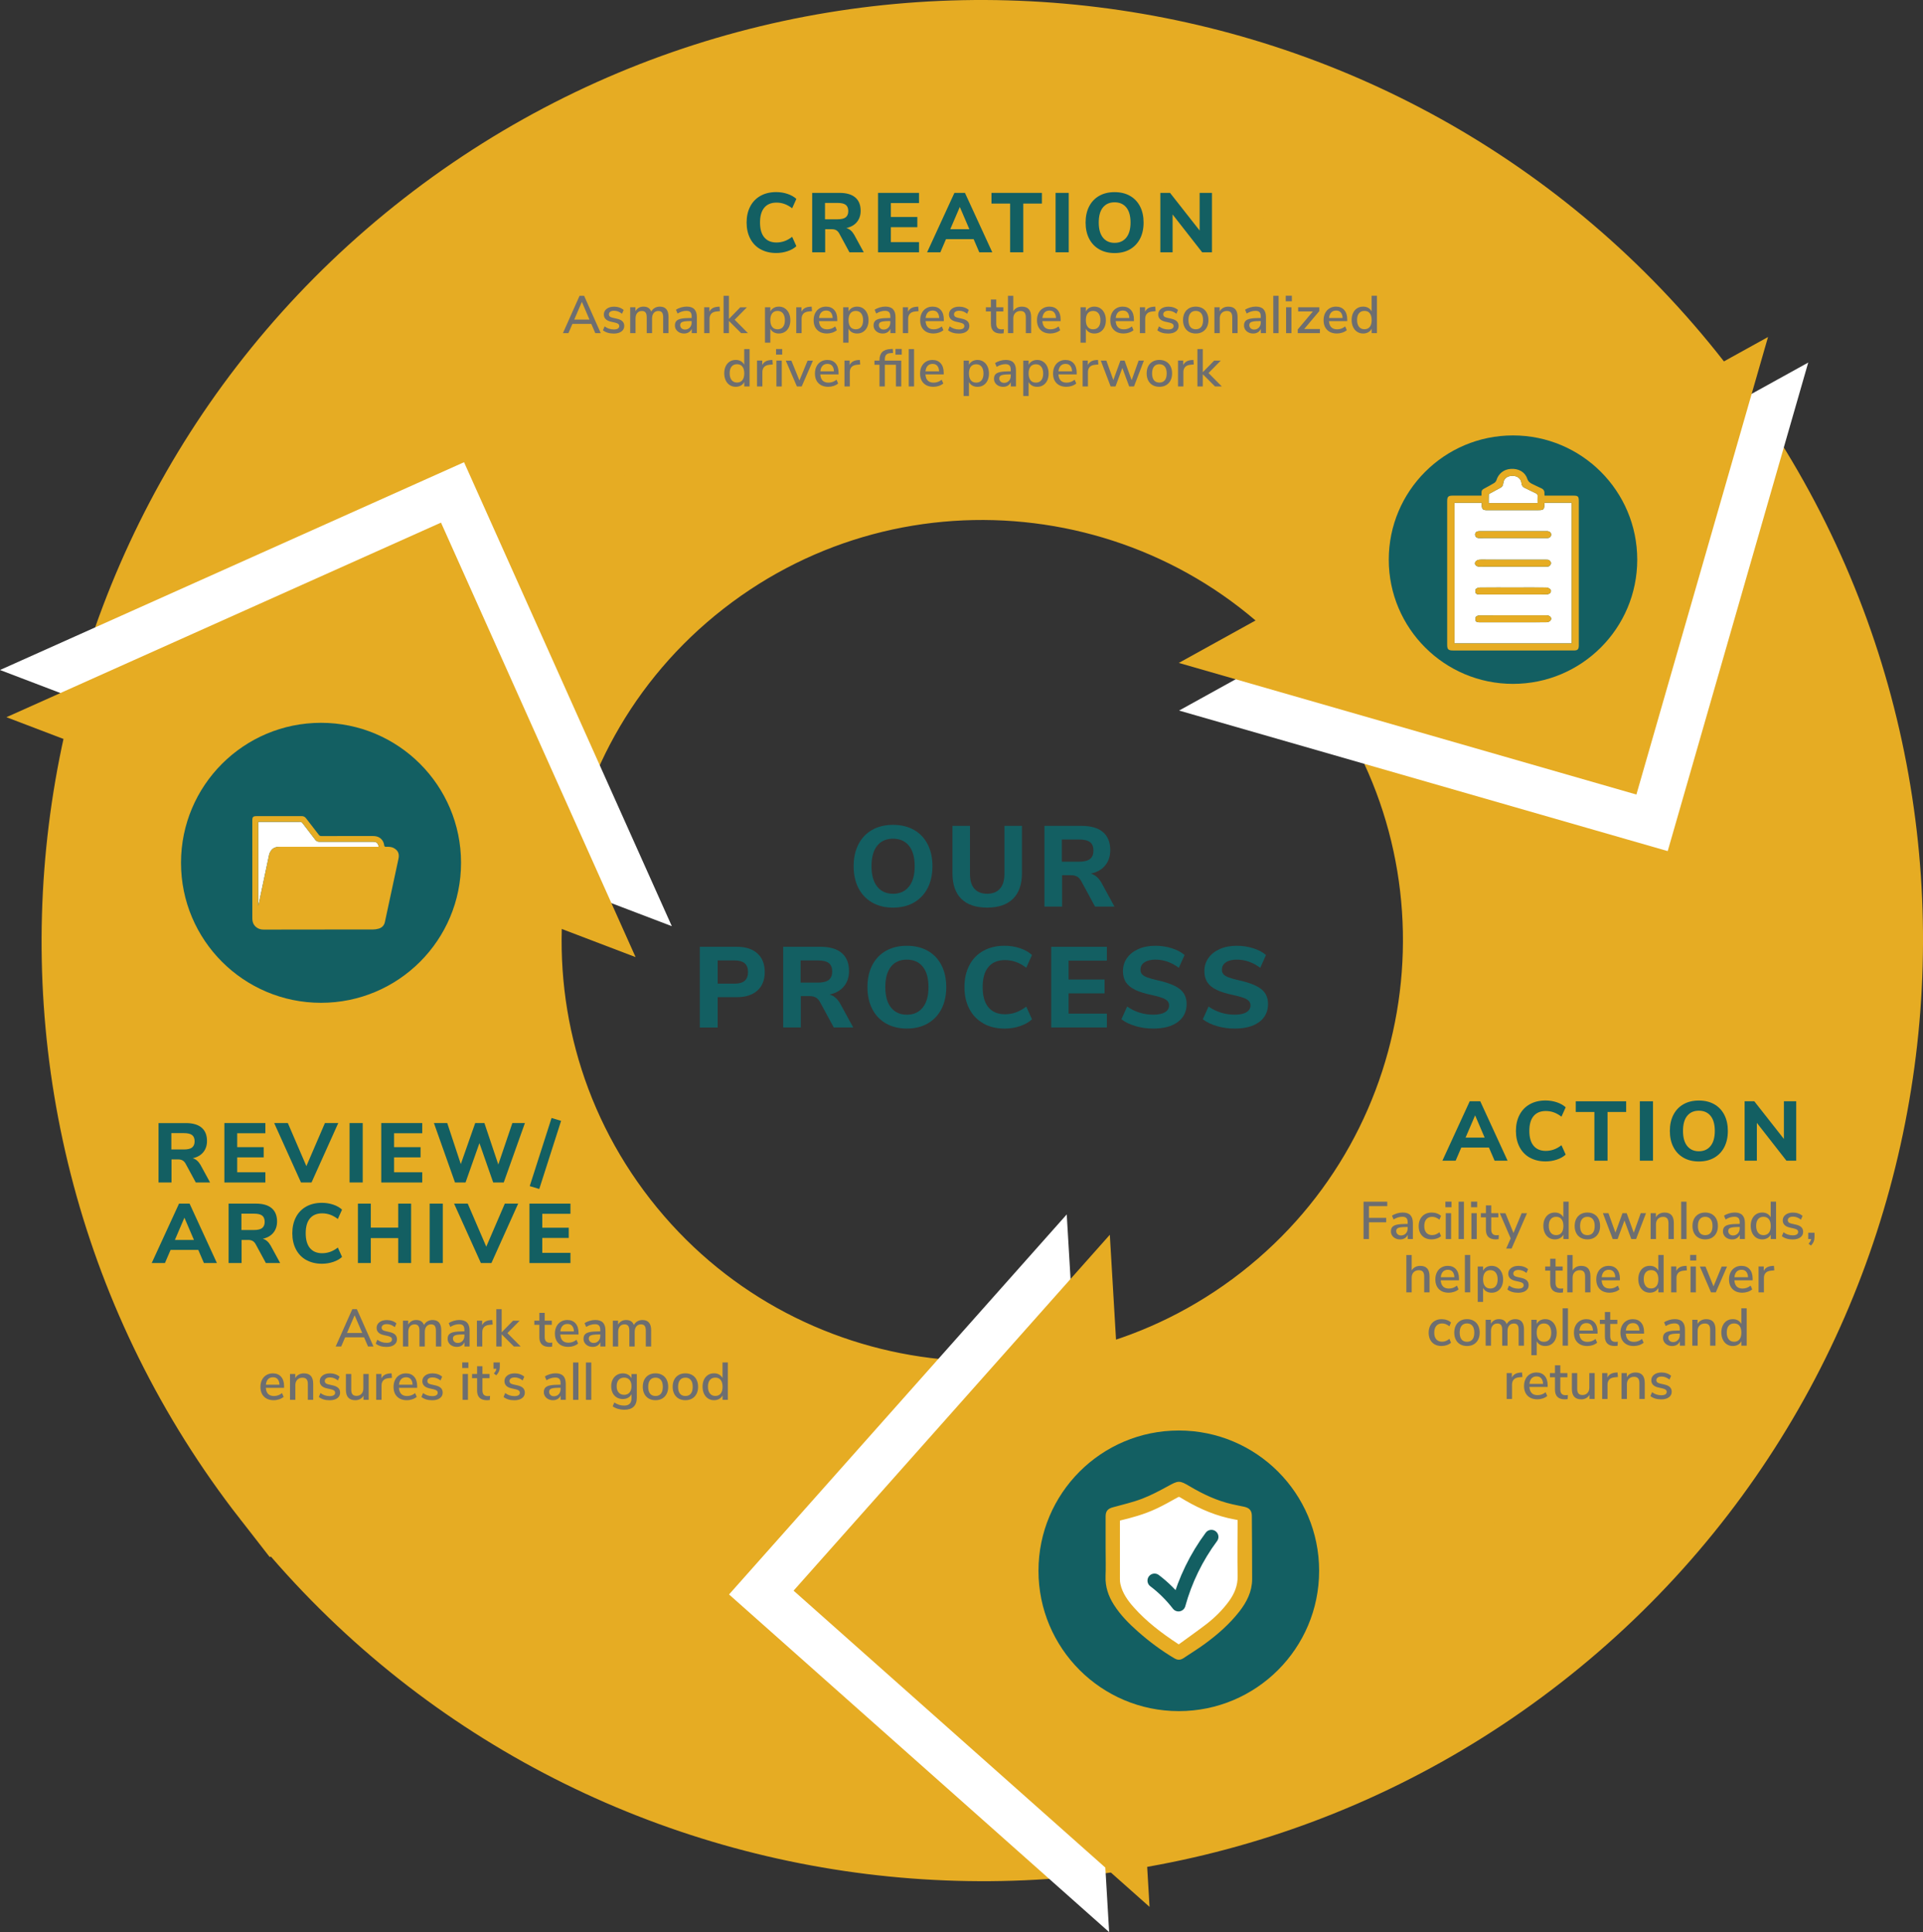
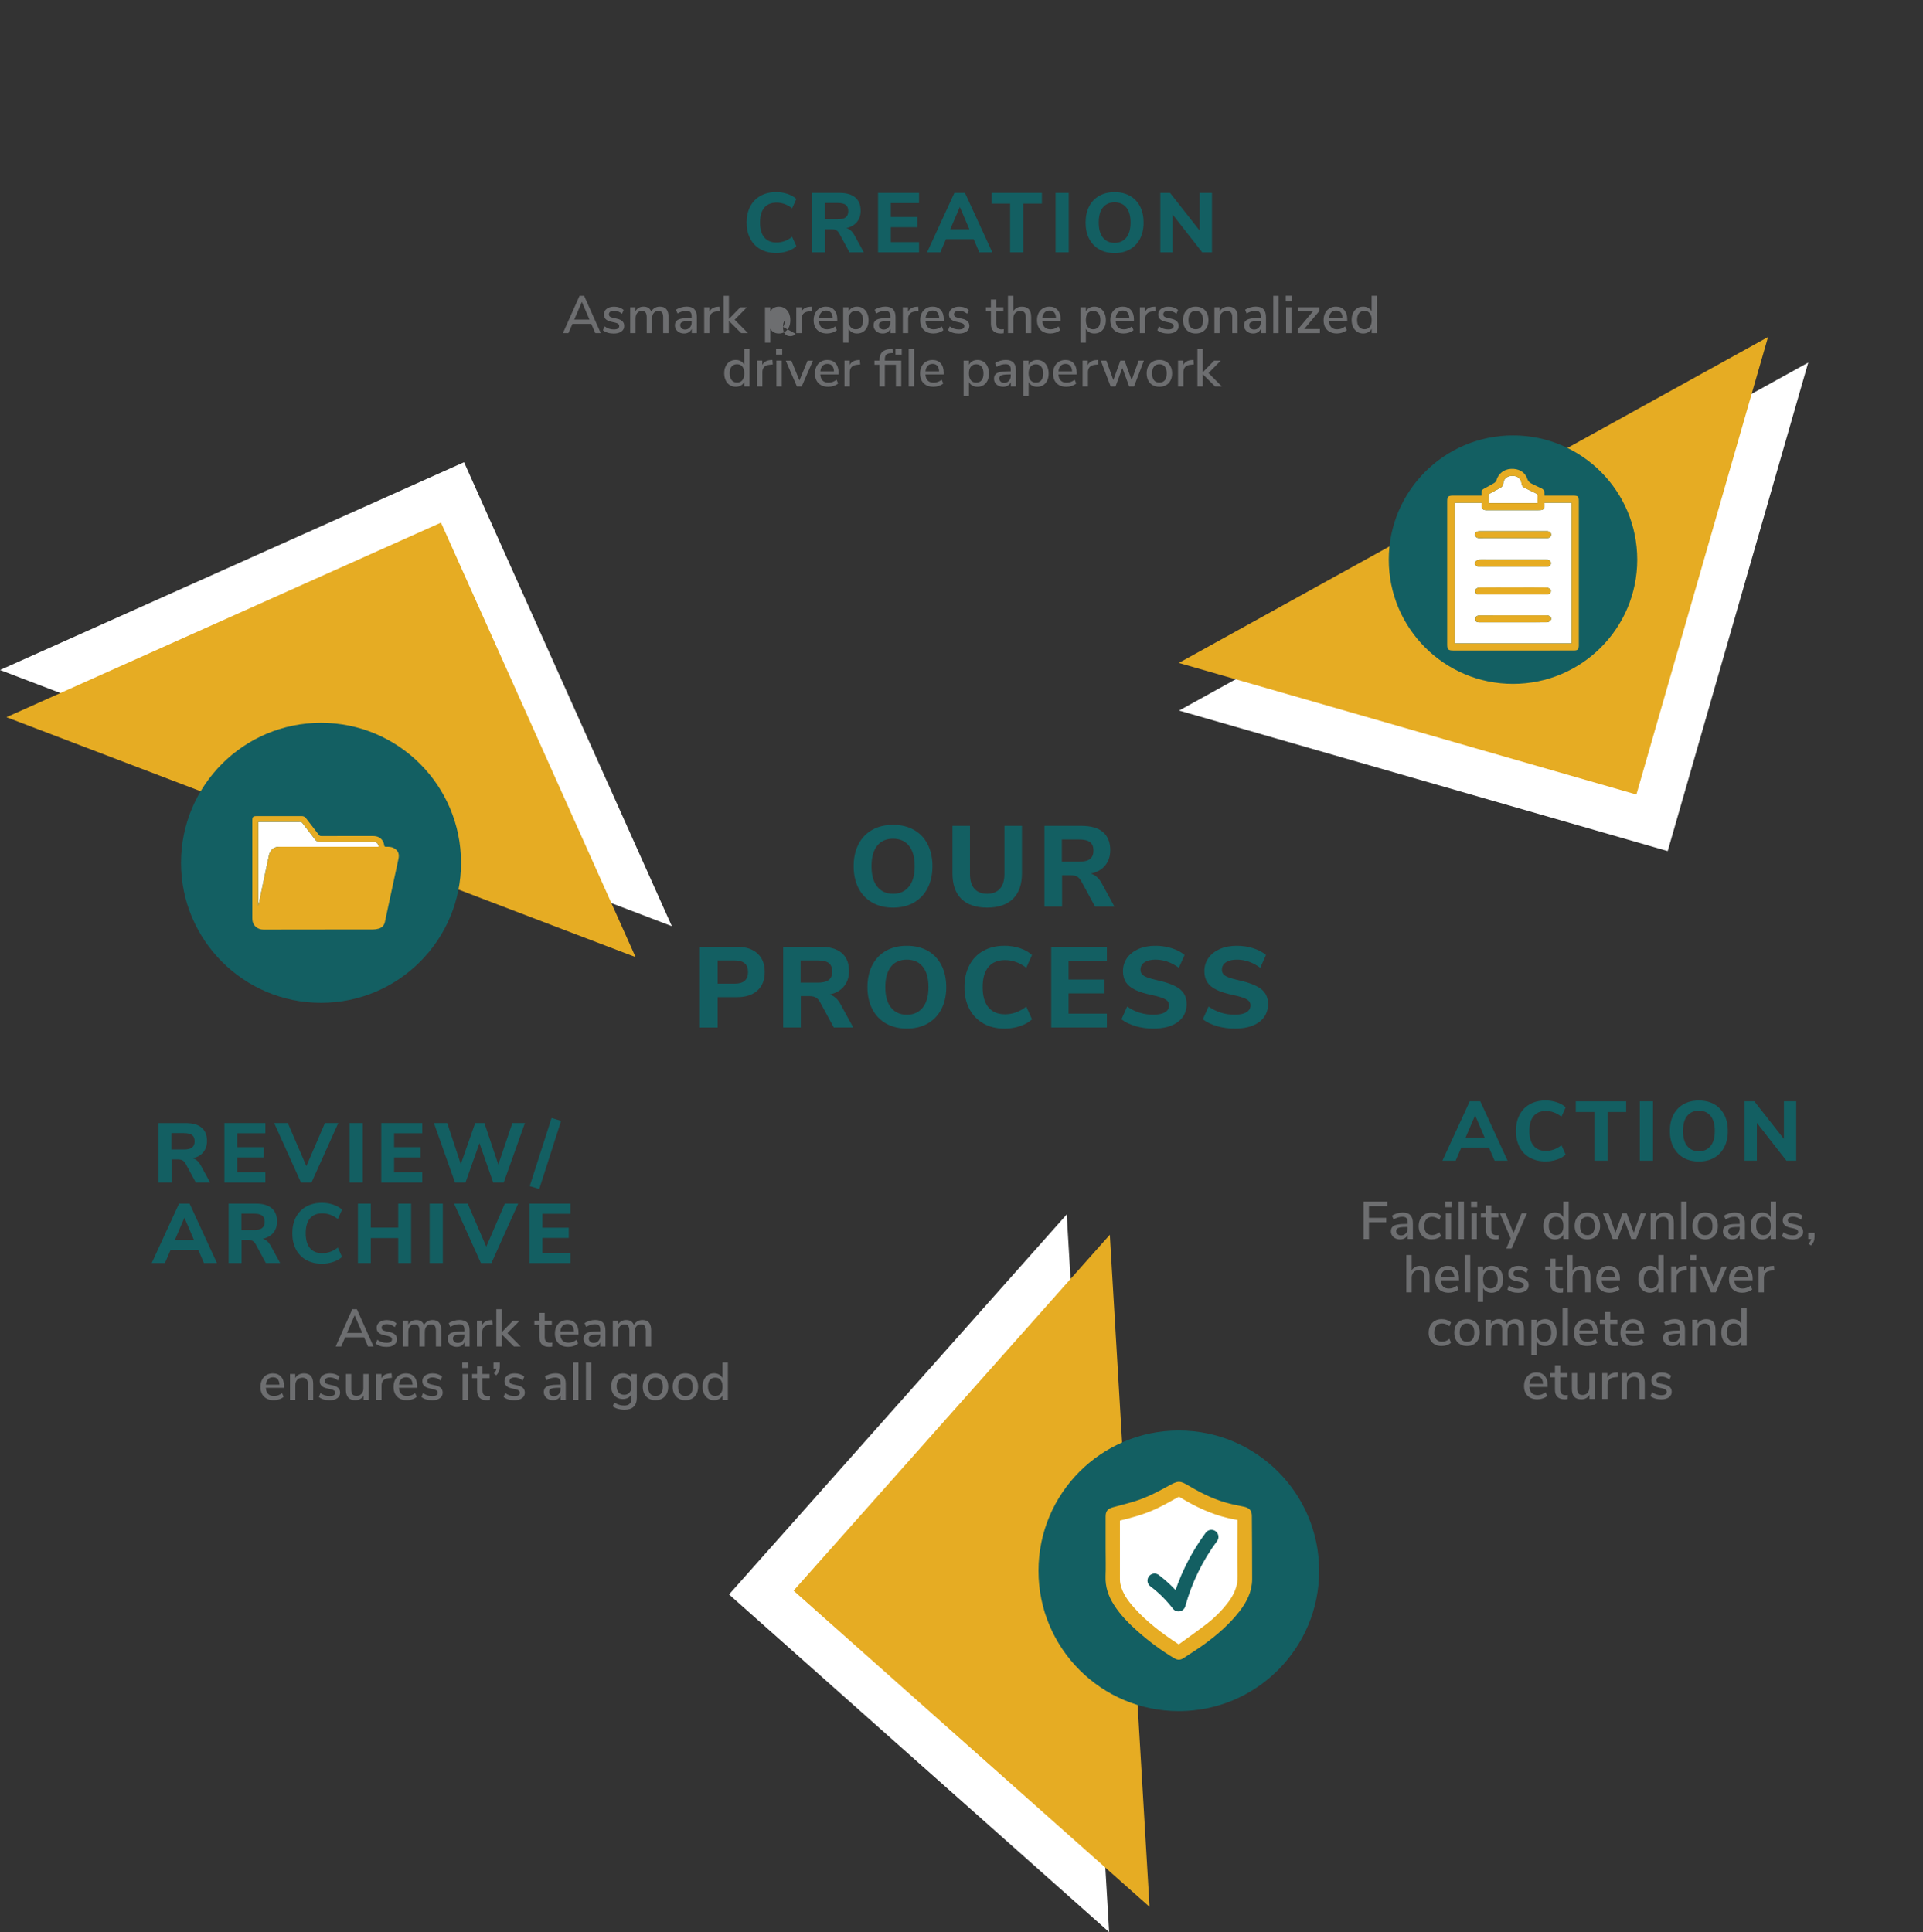
<svg xmlns="http://www.w3.org/2000/svg" id="Layer_1" data-name="Layer 1" viewBox="0 0 798.38 802.26">
  <rect x="0" y="0" width="798.38" height="802.26" fill="#333333" stroke="none" />
  <defs>
    <style>
      .cls-1, .cls-2 {
        fill: #fff;
      }

      .cls-3 {
        stroke: #135f62;
        stroke-linecap: round;
        stroke-linejoin: round;
        stroke-width: 5.85px;
      }

      .cls-3, .cls-4 {
        fill: none;
      }

      .cls-2 {
        stroke: #fff;
        stroke-width: 7.85px;
      }

      .cls-2, .cls-4, .cls-5 {
        stroke-miterlimit: 10;
      }

      .cls-4 {
        stroke-width: 1.69px;
      }

      .cls-4, .cls-5 {
        stroke: #e6ac23;
      }

      .cls-6 {
        fill: #135f62;
      }

      .cls-7, .cls-5 {
        fill: #e6ac23;
      }

      .cls-5 {
        stroke-width: 68.72px;
      }

      .cls-8 {
        fill: #6d6e70;
      }
    </style>
  </defs>
-   <path class="cls-5" d="M126.79,609.65C5.99,454.69,33.77,230.33,188.73,109.53,343.69-11.28,568.05,16.51,688.86,171.47c120.81,154.96,93.02,379.32-61.94,500.12-154.96,120.81-379.32,93.02-500.12-61.94Zm445.93-347.65c-70.89-90.93-202.53-107.23-293.46-36.34-90.93,70.89-107.23,202.53-36.34,293.46,70.89,90.93,202.53,107.23,293.46,36.34,90.93-70.89,107.23-202.53,36.34-293.46Z" />
  <g>
    <path class="cls-8" d="M151.15,555.28h-7.85l-1.65,3.83h-2.29l6.91-15.51h1.89l6.91,15.51h-2.27l-1.65-3.83Zm-.77-1.8l-3.15-7.35-3.17,7.35h6.31Z" />
    <path class="cls-8" d="M155.99,557.9l.68-1.61c1.1,.85,2.38,1.28,3.85,1.28,.72,0,1.27-.12,1.65-.36,.38-.24,.57-.58,.57-1.02,0-.38-.13-.68-.38-.9-.26-.22-.7-.4-1.33-.55l-1.78-.4c-.95-.22-1.67-.58-2.16-1.08s-.73-1.13-.73-1.89c0-.97,.39-1.75,1.18-2.35,.78-.6,1.81-.9,3.09-.9,.76,0,1.49,.12,2.18,.36,.69,.24,1.28,.58,1.78,1.02l-.68,1.56c-1.06-.84-2.15-1.25-3.28-1.25-.67,0-1.21,.13-1.6,.39s-.58,.62-.58,1.08c0,.37,.12,.66,.36,.89,.24,.23,.63,.4,1.15,.52l1.83,.42c1.04,.23,1.8,.6,2.29,1.09,.48,.49,.73,1.13,.73,1.92,0,.97-.39,1.73-1.18,2.3-.78,.57-1.84,.85-3.18,.85-1.86,0-3.35-.46-4.47-1.36Z" />
    <path class="cls-8" d="M183.2,552.44v6.67h-2.22v-6.58c0-.91-.16-1.57-.47-1.99s-.82-.63-1.53-.63c-.81,0-1.44,.28-1.91,.84-.47,.56-.7,1.32-.7,2.29v6.07h-2.22v-6.58c0-.91-.16-1.57-.48-1.99s-.83-.63-1.52-.63c-.82,0-1.47,.28-1.94,.84s-.7,1.32-.7,2.29v6.07h-2.22v-10.74h2.18v1.63c.34-.6,.79-1.07,1.36-1.4,.57-.33,1.22-.5,1.96-.5,1.66,0,2.74,.69,3.23,2.07,.34-.64,.82-1.15,1.45-1.52,.63-.37,1.34-.55,2.13-.55,2.41,0,3.61,1.45,3.61,4.33Z" />
    <path class="cls-8" d="M193.92,549.19c.7,.72,1.04,1.81,1.04,3.28v6.64h-2.13v-1.78c-.28,.63-.69,1.11-1.24,1.44s-1.19,.49-1.92,.49-1.35-.14-1.94-.43c-.59-.29-1.04-.68-1.38-1.2s-.5-1.09-.5-1.72c0-.78,.2-1.39,.6-1.84,.4-.45,1.07-.77,2-.96,.93-.19,2.21-.29,3.84-.29h.51v-.64c0-.82-.17-1.41-.52-1.78-.34-.37-.91-.55-1.68-.55-1.22,0-2.43,.38-3.65,1.12l-.66-1.56c.57-.4,1.27-.71,2.08-.96s1.59-.36,2.34-.36c1.44,0,2.5,.36,3.2,1.08Zm-1.88,7.6c.51-.55,.77-1.26,.77-2.12v-.57h-.4c-1.14,0-2.02,.05-2.64,.15s-1.06,.28-1.32,.52c-.26,.24-.4,.59-.4,1.04,0,.51,.19,.94,.56,1.29,.37,.34,.85,.52,1.44,.52,.81,0,1.47-.28,1.98-.82Z" />
    <path class="cls-8" d="M204.54,549.98l-1.34,.13c-1.06,.1-1.81,.43-2.28,.97s-.69,1.23-.69,2.07v5.96h-2.22v-10.74h2.16v1.87c.57-1.26,1.74-1.96,3.5-2.09l.73-.04,.15,1.87Z" />
    <path class="cls-8" d="M213.36,559.11l-5.08-5.06v5.06h-2.22v-15.51h2.22v9.61l4.71-4.82h2.75l-5.08,5.15,5.52,5.57h-2.82Z" />
    <path class="cls-8" d="M229.31,557.48l-.11,1.69c-.37,.06-.75,.09-1.14,.09-1.39,0-2.43-.34-3.11-1.02-.68-.68-1.02-1.67-1.02-2.96v-5.19h-2.09v-1.72h2.09v-3.23h2.22v3.23h2.95v1.72h-2.95v5.1c0,1.57,.73,2.36,2.18,2.36,.34,0,.67-.02,.99-.07Z" />
    <path class="cls-8" d="M240.2,554.11h-7.59c.16,2.27,1.29,3.41,3.39,3.41,1.23,0,2.35-.4,3.34-1.21l.68,1.56c-.5,.43-1.11,.76-1.85,1.01-.73,.25-1.48,.37-2.24,.37-1.72,0-3.07-.49-4.06-1.47-.99-.98-1.49-2.34-1.49-4.07,0-1.1,.22-2.08,.65-2.93,.43-.85,1.04-1.51,1.83-1.98,.78-.47,1.68-.71,2.67-.71,1.45,0,2.59,.47,3.42,1.41,.83,.94,1.24,2.24,1.24,3.89v.7Zm-6.65-3.57c-.51,.54-.81,1.3-.91,2.3h5.65c-.04-1-.3-1.76-.76-2.3s-1.11-.8-1.95-.8-1.53,.27-2.04,.8Z" />
    <path class="cls-8" d="M250.33,549.19c.7,.72,1.04,1.81,1.04,3.28v6.64h-2.13v-1.78c-.28,.63-.69,1.11-1.24,1.44s-1.19,.49-1.92,.49-1.35-.14-1.94-.43c-.59-.29-1.04-.68-1.38-1.2s-.5-1.09-.5-1.72c0-.78,.2-1.39,.6-1.84,.4-.45,1.07-.77,2-.96,.93-.19,2.21-.29,3.84-.29h.51v-.64c0-.82-.17-1.41-.52-1.78-.34-.37-.91-.55-1.68-.55-1.22,0-2.43,.38-3.65,1.12l-.66-1.56c.57-.4,1.27-.71,2.08-.96s1.59-.36,2.34-.36c1.44,0,2.5,.36,3.2,1.08Zm-1.88,7.6c.51-.55,.77-1.26,.77-2.12v-.57h-.4c-1.14,0-2.02,.05-2.64,.15s-1.06,.28-1.32,.52c-.26,.24-.4,.59-.4,1.04,0,.51,.19,.94,.56,1.29,.37,.34,.85,.52,1.44,.52,.81,0,1.47-.28,1.98-.82Z" />
    <path class="cls-8" d="M270.34,552.44v6.67h-2.22v-6.58c0-.91-.16-1.57-.47-1.99s-.82-.63-1.53-.63c-.81,0-1.44,.28-1.91,.84-.47,.56-.7,1.32-.7,2.29v6.07h-2.22v-6.58c0-.91-.16-1.57-.48-1.99s-.83-.63-1.52-.63c-.82,0-1.47,.28-1.94,.84s-.7,1.32-.7,2.29v6.07h-2.22v-10.74h2.18v1.63c.34-.6,.79-1.07,1.36-1.4,.57-.33,1.22-.5,1.96-.5,1.66,0,2.74,.69,3.23,2.07,.34-.64,.82-1.15,1.45-1.52,.63-.37,1.34-.55,2.13-.55,2.41,0,3.61,1.45,3.61,4.33Z" />
    <path class="cls-8" d="M117.95,576.25h-7.59c.16,2.27,1.29,3.41,3.39,3.41,1.23,0,2.35-.4,3.34-1.21l.68,1.56c-.5,.43-1.11,.76-1.85,1.01-.73,.25-1.48,.38-2.24,.38-1.72,0-3.07-.49-4.06-1.47-.99-.98-1.49-2.34-1.49-4.07,0-1.1,.22-2.07,.65-2.93,.43-.85,1.04-1.51,1.83-1.98,.78-.47,1.68-.7,2.67-.7,1.45,0,2.59,.47,3.42,1.41,.83,.94,1.24,2.24,1.24,3.89v.71Zm-6.65-3.58c-.51,.54-.81,1.3-.91,2.3h5.65c-.04-1-.3-1.76-.76-2.3-.46-.54-1.11-.8-1.95-.8s-1.53,.27-2.04,.8Z" />
    <path class="cls-8" d="M130.03,574.58v6.67h-2.22v-6.56c0-.91-.18-1.58-.54-2s-.92-.64-1.68-.64c-.89,0-1.61,.28-2.16,.84-.54,.56-.81,1.31-.81,2.24v6.12h-2.22v-10.74h2.18v1.72c.35-.65,.84-1.14,1.47-1.47,.63-.34,1.34-.51,2.13-.51,2.57,0,3.85,1.44,3.85,4.33Z" />
    <path class="cls-8" d="M132.38,580.03l.68-1.61c1.1,.85,2.38,1.28,3.85,1.28,.72,0,1.27-.12,1.65-.36,.38-.24,.57-.58,.57-1.02,0-.38-.13-.68-.38-.9-.26-.22-.7-.4-1.33-.55l-1.78-.4c-.95-.22-1.67-.58-2.16-1.08-.48-.5-.73-1.13-.73-1.89,0-.97,.39-1.75,1.18-2.35,.78-.6,1.81-.9,3.09-.9,.76,0,1.49,.12,2.18,.36,.69,.24,1.28,.58,1.78,1.02l-.68,1.56c-1.06-.84-2.15-1.25-3.28-1.25-.67,0-1.21,.13-1.6,.4s-.58,.62-.58,1.08c0,.37,.12,.66,.36,.89,.24,.23,.63,.4,1.15,.52l1.83,.42c1.04,.23,1.8,.6,2.29,1.09,.48,.49,.73,1.13,.73,1.93,0,.97-.39,1.73-1.18,2.3s-1.84,.85-3.18,.85c-1.86,0-3.35-.46-4.47-1.37Z" />
    <path class="cls-8" d="M153.08,570.51v10.74h-2.16v-1.74c-.34,.62-.8,1.09-1.4,1.41-.59,.32-1.26,.48-1.99,.48-2.61,0-3.92-1.44-3.92-4.31v-6.58h2.22v6.56c0,.87,.18,1.5,.53,1.91,.35,.41,.89,.62,1.63,.62,.87,0,1.56-.28,2.08-.84,.52-.56,.78-1.3,.78-2.22v-6.03h2.22Z" />
    <path class="cls-8" d="M162.72,572.11l-1.34,.13c-1.06,.1-1.81,.43-2.28,.97-.46,.54-.69,1.23-.69,2.07v5.96h-2.22v-10.74h2.16v1.87c.57-1.26,1.74-1.96,3.5-2.09l.73-.04,.15,1.87Z" />
    <path class="cls-8" d="M173.21,576.25h-7.59c.16,2.27,1.29,3.41,3.39,3.41,1.23,0,2.35-.4,3.34-1.21l.68,1.56c-.5,.43-1.11,.76-1.85,1.01-.73,.25-1.48,.38-2.24,.38-1.72,0-3.07-.49-4.06-1.47-.99-.98-1.49-2.34-1.49-4.07,0-1.1,.22-2.07,.65-2.93,.43-.85,1.04-1.51,1.83-1.98,.78-.47,1.68-.7,2.67-.7,1.45,0,2.59,.47,3.42,1.41,.83,.94,1.24,2.24,1.24,3.89v.71Zm-6.65-3.58c-.51,.54-.81,1.3-.91,2.3h5.65c-.04-1-.3-1.76-.76-2.3-.46-.54-1.11-.8-1.95-.8s-1.53,.27-2.04,.8Z" />
    <path class="cls-8" d="M174.97,580.03l.68-1.61c1.1,.85,2.38,1.28,3.85,1.28,.72,0,1.27-.12,1.65-.36,.38-.24,.57-.58,.57-1.02,0-.38-.13-.68-.38-.9-.26-.22-.7-.4-1.33-.55l-1.78-.4c-.95-.22-1.67-.58-2.16-1.08-.48-.5-.73-1.13-.73-1.89,0-.97,.39-1.75,1.18-2.35,.78-.6,1.81-.9,3.09-.9,.76,0,1.49,.12,2.18,.36,.69,.24,1.28,.58,1.78,1.02l-.68,1.56c-1.06-.84-2.15-1.25-3.28-1.25-.67,0-1.21,.13-1.6,.4s-.58,.62-.58,1.08c0,.37,.12,.66,.36,.89,.24,.23,.63,.4,1.15,.52l1.83,.42c1.04,.23,1.8,.6,2.29,1.09,.48,.49,.73,1.13,.73,1.93,0,.97-.39,1.73-1.18,2.3s-1.84,.85-3.18,.85c-1.86,0-3.35-.46-4.47-1.37Z" />
    <path class="cls-8" d="M194.46,565.71v2.31h-2.55v-2.31h2.55Zm-2.4,4.8h2.22v10.74h-2.22v-10.74Z" />
    <path class="cls-8" d="M203.46,579.62l-.11,1.7c-.37,.06-.75,.09-1.14,.09-1.39,0-2.43-.34-3.11-1.02-.68-.68-1.02-1.67-1.02-2.96v-5.19h-2.09v-1.72h2.09v-3.23h2.22v3.23h2.95v1.72h-2.95v5.1c0,1.57,.73,2.35,2.18,2.35,.34,0,.67-.02,.99-.07Z" />
    <path class="cls-8" d="M207.51,565.74v1.78c0,.69-.11,1.31-.34,1.87-.23,.56-.61,1.12-1.16,1.67l-.97-.77c.62-.66,.97-1.3,1.06-1.94h-1.21v-2.62h2.62Z" />
    <path class="cls-8" d="M209.07,580.03l.68-1.61c1.1,.85,2.38,1.28,3.85,1.28,.72,0,1.27-.12,1.65-.36,.38-.24,.57-.58,.57-1.02,0-.38-.13-.68-.38-.9-.26-.22-.7-.4-1.33-.55l-1.78-.4c-.95-.22-1.67-.58-2.16-1.08-.48-.5-.73-1.13-.73-1.89,0-.97,.39-1.75,1.18-2.35,.78-.6,1.81-.9,3.09-.9,.76,0,1.49,.12,2.18,.36,.69,.24,1.28,.58,1.78,1.02l-.68,1.56c-1.06-.84-2.15-1.25-3.28-1.25-.67,0-1.21,.13-1.6,.4s-.58,.62-.58,1.08c0,.37,.12,.66,.36,.89,.24,.23,.63,.4,1.15,.52l1.83,.42c1.04,.23,1.8,.6,2.29,1.09,.48,.49,.73,1.13,.73,1.93,0,.97-.39,1.73-1.18,2.3s-1.84,.85-3.18,.85c-1.86,0-3.35-.46-4.47-1.37Z" />
    <path class="cls-8" d="M233.85,571.32c.7,.72,1.04,1.81,1.04,3.28v6.64h-2.13v-1.78c-.28,.63-.69,1.11-1.24,1.44s-1.19,.5-1.92,.5-1.35-.14-1.94-.43c-.59-.29-1.04-.69-1.38-1.2s-.5-1.09-.5-1.72c0-.78,.2-1.39,.6-1.84s1.07-.77,2-.96c.93-.19,2.21-.29,3.84-.29h.51v-.64c0-.82-.17-1.42-.52-1.78-.34-.37-.91-.55-1.68-.55-1.22,0-2.43,.37-3.65,1.12l-.66-1.56c.57-.4,1.27-.71,2.08-.96s1.59-.36,2.34-.36c1.44,0,2.5,.36,3.2,1.08Zm-1.88,7.6c.51-.55,.77-1.26,.77-2.12v-.57h-.4c-1.14,0-2.02,.05-2.64,.15-.62,.1-1.06,.28-1.32,.52-.26,.24-.4,.59-.4,1.04,0,.51,.19,.94,.56,1.29,.37,.35,.85,.52,1.44,.52,.81,0,1.47-.28,1.98-.83Z" />
    <path class="cls-8" d="M237.93,565.74h2.22v15.51h-2.22v-15.51Z" />
    <path class="cls-8" d="M243.26,565.74h2.22v15.51h-2.22v-15.51Z" />
    <path class="cls-8" d="M264.38,570.51v9.88c0,1.64-.44,2.88-1.31,3.72-.87,.84-2.16,1.25-3.86,1.25-.92,0-1.8-.12-2.63-.36s-1.57-.59-2.21-1.04l.68-1.61c.7,.46,1.38,.78,2.03,.98,.65,.2,1.35,.3,2.1,.3,2.01,0,3.01-1.02,3.01-3.06v-1.7c-.31,.65-.78,1.15-1.41,1.51-.63,.36-1.36,.54-2.2,.54-.94,0-1.77-.22-2.51-.66s-1.3-1.06-1.71-1.87c-.4-.8-.6-1.74-.6-2.79s.21-1.99,.62-2.79c.41-.81,.98-1.43,1.71-1.88s1.56-.67,2.5-.67c.82,0,1.54,.18,2.17,.53,.62,.35,1.1,.85,1.42,1.5v-1.76h2.2Zm-3.01,7.7c.54-.63,.81-1.5,.81-2.62s-.27-1.97-.8-2.61c-.54-.64-1.29-.96-2.25-.96s-1.73,.32-2.28,.95c-.55,.63-.83,1.5-.83,2.62s.28,1.99,.84,2.62c.56,.63,1.31,.95,2.27,.95s1.7-.32,2.24-.95Z" />
    <path class="cls-8" d="M269.36,580.72c-.8-.45-1.42-1.1-1.85-1.95-.43-.84-.65-1.82-.65-2.94s.22-2.12,.65-2.96c.43-.84,1.05-1.49,1.85-1.95s1.73-.68,2.78-.68,1.98,.23,2.78,.68,1.42,1.1,1.85,1.95,.65,1.83,.65,2.96-.22,2.09-.65,2.94c-.43,.84-1.05,1.49-1.85,1.95-.8,.46-1.73,.68-2.78,.68s-1.98-.23-2.78-.68Zm5.04-2.04c.52-.64,.78-1.59,.78-2.84s-.26-2.17-.79-2.83c-.53-.65-1.28-.98-2.24-.98s-1.72,.33-2.24,.98c-.53,.65-.79,1.6-.79,2.83s.26,2.19,.78,2.84c.52,.64,1.27,.97,2.25,.97s1.73-.32,2.25-.97Z" />
    <path class="cls-8" d="M281.77,580.72c-.8-.45-1.42-1.1-1.85-1.95-.43-.84-.65-1.82-.65-2.94s.22-2.12,.65-2.96c.43-.84,1.05-1.49,1.85-1.95s1.73-.68,2.78-.68,1.98,.23,2.78,.68,1.42,1.1,1.85,1.95,.65,1.83,.65,2.96-.22,2.09-.65,2.94c-.43,.84-1.05,1.49-1.85,1.95-.8,.46-1.73,.68-2.78,.68s-1.98-.23-2.78-.68Zm5.04-2.04c.52-.64,.78-1.59,.78-2.84s-.26-2.17-.79-2.83c-.53-.65-1.28-.98-2.24-.98s-1.72,.33-2.24,.98c-.53,.65-.79,1.6-.79,2.83s.26,2.19,.78,2.84c.52,.64,1.27,.97,2.25,.97s1.73-.32,2.25-.97Z" />
    <path class="cls-8" d="M302.19,565.74v15.51h-2.2v-1.85c-.32,.64-.79,1.14-1.41,1.48s-1.33,.52-2.13,.52c-.92,0-1.75-.23-2.48-.71-.73-.47-1.29-1.13-1.69-1.98-.4-.85-.6-1.83-.6-2.93s.2-2.09,.6-2.93,.96-1.48,1.68-1.94,1.55-.68,2.49-.68c.81,0,1.51,.17,2.12,.52,.61,.35,1.07,.83,1.4,1.46v-6.49h2.22Zm-2.98,12.91c.52-.66,.78-1.6,.78-2.82s-.26-2.16-.78-2.82c-.52-.66-1.27-.99-2.23-.99s-1.72,.33-2.25,.98c-.54,.65-.8,1.58-.8,2.78s.27,2.15,.81,2.83,1.29,1.02,2.24,1.02,1.71-.33,2.23-.99Z" />
  </g>
  <g>
    <polygon class="cls-2" points="499.72 293.89 689.7 348.54 744.34 158.56 499.72 293.89" />
    <polygon class="cls-7" points="489.41 275.26 679.39 329.91 734.04 139.93 489.41 275.26" />
  </g>
  <g>
    <polygon class="cls-2" points="439.52 513.95 308.22 661.73 456.01 793.03 439.52 513.95" />
    <polygon class="cls-7" points="460.77 512.7 329.47 660.48 477.26 791.78 460.77 512.7" />
  </g>
  <g>
    <polygon class="cls-2" points="271.47 377.53 190.68 197.11 10.26 277.91 271.47 377.53" />
    <polygon class="cls-7" points="263.88 397.42 183.09 217 2.67 297.8 263.88 397.42" />
  </g>
  <g>
    <circle class="cls-6" cx="133.28" cy="358.26" r="58.13" />
    <g>
      <path class="cls-1" d="M124.52,341.24c.5,0,.8,.16,1.09,.55,1.74,2.3,3.52,4.55,5.25,6.85,.46,.62,1,.89,1.78,.88,7.38-.01,14.74,0,22.1,0,.85-.01,1.64,.13,2.1,.9,.19,.32,.26,.7,.43,1.19h-40.78c-1.46,0-2.89,.17-3.85,1.44-.42,.56-.78,1.23-.92,1.92-1.45,6.73-2.86,13.49-4.28,20.24-.04,.24-.13,.49-.24,.93v-34.85c.24-.01,.49-.03,.73-.03,5.53,0,11.05,0,16.58-.01Z" />
      <path class="cls-7" d="M154.84,347.14c1.82,0,3.3,.62,4.19,2.27,.24,.44,.4,.96,.46,1.46,.06,.56,.23,.76,.8,.75,1.12-.04,2.24-.03,3.26,.55,1.74,.96,2.33,2.4,1.88,4.45-1.56,7.26-3.13,14.53-4.68,21.79-.33,1.52-.63,3.04-.98,4.56-.33,1.38-1.26,2.27-2.58,2.64-.79,.23-1.64,.34-2.45,.34-7.52,.03-15.04,.01-22.58,.01s-15.2-.01-22.81,.03c-2.31,0-3.99-1.48-4.42-3.22-.14-.52-.17-1.08-.17-1.61-.01-13.51-.01-27-.01-40.49,0-1.46,.33-1.79,1.78-1.79,6.23,0,12.46,.01,18.69-.01,.85,0,1.39,.3,1.89,.96,1.74,2.3,3.53,4.55,5.27,6.83,.29,.39,.59,.49,1.05,.49,7.13-.01,14.27,0,21.42-.01Zm-47.63-5.86v34.85c.11-.44,.2-.69,.24-.93,1.42-6.75,2.83-13.51,4.28-20.24,.14-.69,.5-1.36,.92-1.92,.96-1.26,2.38-1.44,3.85-1.44h40.78c-.17-.49-.24-.88-.43-1.19-.46-.78-1.25-.92-2.1-.9-7.36,0-14.73-.01-22.1,0-.78,.01-1.32-.26-1.78-.88-1.74-2.3-3.52-4.55-5.25-6.85-.29-.39-.59-.55-1.09-.55-5.53,.01-11.05,.01-16.58,.01-.24,0-.49,.01-.73,.03Z" />
    </g>
  </g>
  <g>
    <path class="cls-6" d="M87.24,491h-5.95l-4.27-7.88c-.35-.61-.77-1.04-1.26-1.31-.49-.27-1.11-.4-1.85-.4h-2.7v9.59h-5.39v-24.67h11.34c2.89,0,5.08,.64,6.56,1.91,1.48,1.27,2.22,3.11,2.22,5.51,0,1.87-.52,3.43-1.56,4.69-1.04,1.26-2.5,2.09-4.39,2.49,1.28,.33,2.37,1.25,3.25,2.76l3.99,7.32Zm-7.49-14.54c.7-.55,1.05-1.41,1.05-2.57s-.35-2.05-1.05-2.59c-.7-.54-1.83-.8-3.4-.8h-5.21v6.79h5.21c1.56,0,2.7-.27,3.4-.82Z" />
    <path class="cls-6" d="M93.16,466.32h17.01v4.23h-11.69v5.78h10.99v4.24h-10.99v6.19h11.69v4.24h-17.01v-24.67Z" />
    <path class="cls-6" d="M140.44,466.32l-11.1,24.67h-4.38l-11.13-24.67h5.67l7.7,17.88,7.7-17.88h5.53Z" />
    <path class="cls-6" d="M145.13,466.32h5.46v24.67h-5.46v-24.67Z" />
    <path class="cls-6" d="M158.29,466.32h17.01v4.23h-11.69v5.78h10.99v4.24h-10.99v6.19h11.69v4.24h-17.01v-24.67Z" />
    <path class="cls-6" d="M217.93,466.32l-8.79,24.67h-4.38l-5.71-16.34-5.77,16.34h-4.38l-8.75-24.67h5.53l5.63,17.04,5.98-17.04h3.82l5.77,17.22,5.84-17.22h5.18Z" />
    <path class="cls-6" d="M219.93,492.5l9.06-28.28,3.96,1.19-9.06,28.28-3.96-1.19Z" />
    <path class="cls-6" d="M82.31,518.98h-11.48l-2.35,5.46h-5.49l11.34-24.67h4.38l11.34,24.67h-5.39l-2.34-5.46Zm-1.79-4.13l-3.96-9.24-3.95,9.24h7.91Z" />
    <path class="cls-6" d="M116.33,524.44h-5.95l-4.27-7.88c-.35-.61-.77-1.04-1.26-1.31-.49-.27-1.11-.4-1.85-.4h-2.7v9.59h-5.39v-24.67h11.34c2.89,0,5.08,.64,6.56,1.91,1.48,1.27,2.22,3.11,2.22,5.51,0,1.87-.52,3.43-1.56,4.69-1.04,1.26-2.5,2.09-4.39,2.49,1.28,.33,2.37,1.25,3.25,2.76l3.99,7.32Zm-7.49-14.54c.7-.55,1.05-1.41,1.05-2.57s-.35-2.05-1.05-2.59c-.7-.54-1.83-.8-3.4-.8h-5.21v6.79h5.21c1.56,0,2.7-.27,3.4-.82Z" />
    <path class="cls-6" d="M127.12,523.18c-1.85-1.05-3.28-2.53-4.27-4.45-.99-1.91-1.49-4.13-1.49-6.65s.5-4.74,1.49-6.65,2.42-3.39,4.27-4.43c1.85-1.04,4.03-1.56,6.53-1.56,1.63,0,3.2,.25,4.69,.75,1.49,.5,2.72,1.2,3.67,2.08l-1.75,3.89c-1.07-.82-2.14-1.41-3.2-1.79-1.06-.37-2.16-.56-3.31-.56-2.19,0-3.88,.7-5.06,2.1-1.18,1.4-1.77,3.45-1.77,6.16s.59,4.77,1.77,6.18c1.18,1.41,2.86,2.12,5.06,2.12,1.14,0,2.25-.19,3.31-.56,1.06-.37,2.13-.97,3.2-1.79l1.75,3.89c-.96,.89-2.18,1.58-3.67,2.08-1.49,.5-3.06,.75-4.69,.75-2.5,0-4.67-.53-6.53-1.58Z" />
    <path class="cls-6" d="M170.68,499.77v24.67h-5.35v-10.36h-11.38v10.36h-5.35v-24.67h5.35v9.97h11.38v-9.97h5.35Z" />
    <path class="cls-6" d="M178.38,499.77h5.46v24.67h-5.46v-24.67Z" />
    <path class="cls-6" d="M215.13,499.77l-11.1,24.67h-4.38l-11.13-24.67h5.67l7.7,17.88,7.7-17.88h5.53Z" />
    <path class="cls-6" d="M219.82,499.77h17.01v4.23h-11.69v5.78h10.99v4.24h-10.99v6.19h11.69v4.24h-17.01v-24.67Z" />
  </g>
  <g>
    <path class="cls-6" d="M315.73,103.5c-1.86-1.05-3.28-2.53-4.27-4.45-.99-1.91-1.49-4.13-1.49-6.65s.5-4.74,1.49-6.65c.99-1.91,2.42-3.39,4.27-4.43,1.85-1.04,4.03-1.56,6.53-1.56,1.63,0,3.2,.25,4.69,.75s2.72,1.2,3.68,2.08l-1.75,3.89c-1.07-.82-2.14-1.41-3.2-1.79s-2.16-.56-3.31-.56c-2.19,0-3.88,.7-5.06,2.1-1.18,1.4-1.77,3.45-1.77,6.16s.59,4.77,1.77,6.18c1.18,1.41,2.86,2.12,5.06,2.12,1.14,0,2.25-.19,3.31-.56,1.06-.37,2.13-.97,3.2-1.79l1.75,3.89c-.96,.89-2.18,1.58-3.68,2.08s-3.06,.75-4.69,.75c-2.5,0-4.67-.53-6.53-1.58Z" />
    <path class="cls-6" d="M358.62,104.76h-5.95l-4.27-7.88c-.35-.61-.77-1.04-1.26-1.31-.49-.27-1.11-.4-1.85-.4h-2.7v9.59h-5.39v-24.67h11.34c2.89,0,5.08,.64,6.56,1.91,1.48,1.27,2.22,3.11,2.22,5.51,0,1.87-.52,3.43-1.56,4.69-1.04,1.26-2.5,2.09-4.39,2.49,1.28,.33,2.37,1.25,3.25,2.76l3.99,7.32Zm-7.49-14.54c.7-.55,1.05-1.41,1.05-2.57s-.35-2.05-1.05-2.59c-.7-.54-1.83-.8-3.39-.8h-5.22v6.79h5.22c1.56,0,2.69-.27,3.39-.82Z" />
    <path class="cls-6" d="M364.54,80.09h17.01v4.23h-11.69v5.78h10.99v4.24h-10.99v6.19h11.69v4.24h-17.01v-24.67Z" />
    <path class="cls-6" d="M404.23,99.3h-11.48l-2.34,5.46h-5.5l11.34-24.67h4.38l11.34,24.67h-5.39l-2.35-5.46Zm-1.78-4.13l-3.96-9.24-3.96,9.24h7.91Z" />
    <path class="cls-6" d="M419.38,84.53h-7.74v-4.44h20.93v4.44h-7.73v20.23h-5.46v-20.23Z" />
    <path class="cls-6" d="M438.25,80.09h5.46v24.67h-5.46v-24.67Z" />
    <path class="cls-6" d="M456.36,103.52c-1.81-1.04-3.2-2.51-4.18-4.41-.98-1.9-1.47-4.14-1.47-6.7s.49-4.8,1.47-6.7c.98-1.9,2.37-3.37,4.18-4.39,1.81-1.03,3.94-1.54,6.39-1.54s4.58,.51,6.39,1.54c1.81,1.03,3.2,2.49,4.18,4.39,.98,1.9,1.47,4.14,1.47,6.7s-.49,4.8-1.47,6.7c-.98,1.9-2.38,3.37-4.18,4.41-1.81,1.04-3.94,1.56-6.39,1.56s-4.58-.52-6.39-1.56Zm11.24-4.85c1.18-1.45,1.77-3.54,1.77-6.27s-.58-4.81-1.75-6.25c-1.17-1.43-2.79-2.15-4.87-2.15s-3.69,.72-4.85,2.15-1.73,3.52-1.73,6.25,.58,4.82,1.75,6.27c1.17,1.45,2.78,2.17,4.83,2.17s3.67-.72,4.85-2.17Z" />
    <path class="cls-6" d="M503.17,80.09v24.67h-4.06l-12.28-15.71v15.71h-5.08v-24.67h4.02l12.29,15.64v-15.64h5.11Z" />
  </g>
  <g>
    <path class="cls-8" d="M245.5,134.5h-7.85l-1.65,3.83h-2.29l6.91-15.51h1.89l6.91,15.51h-2.27l-1.65-3.83Zm-.77-1.8l-3.15-7.35-3.17,7.35h6.31Z" />
    <path class="cls-8" d="M250.34,137.12l.68-1.61c1.1,.85,2.38,1.28,3.85,1.28,.72,0,1.27-.12,1.65-.36,.38-.24,.57-.58,.57-1.02,0-.38-.13-.68-.39-.9-.26-.22-.7-.4-1.33-.55l-1.78-.4c-.95-.22-1.67-.58-2.16-1.08-.48-.5-.73-1.13-.73-1.89,0-.97,.39-1.75,1.18-2.35,.78-.6,1.81-.9,3.09-.9,.76,0,1.49,.12,2.18,.36s1.28,.58,1.78,1.02l-.68,1.56c-1.06-.84-2.15-1.25-3.28-1.25-.67,0-1.21,.13-1.59,.4-.39,.26-.58,.62-.58,1.08,0,.37,.12,.66,.36,.89,.24,.23,.63,.4,1.16,.52l1.83,.42c1.04,.23,1.8,.6,2.29,1.09s.73,1.13,.73,1.92c0,.97-.39,1.73-1.18,2.3-.79,.57-1.84,.85-3.18,.85-1.86,0-3.35-.46-4.47-1.36Z" />
    <path class="cls-8" d="M277.55,131.66v6.67h-2.22v-6.58c0-.91-.16-1.57-.47-1.99-.32-.42-.83-.63-1.53-.63-.81,0-1.45,.28-1.91,.84-.47,.56-.7,1.32-.7,2.29v6.07h-2.22v-6.58c0-.91-.16-1.57-.48-1.99s-.83-.63-1.52-.63c-.82,0-1.47,.28-1.94,.84-.47,.56-.7,1.32-.7,2.29v6.07h-2.22v-10.74h2.18v1.63c.34-.6,.79-1.07,1.36-1.4s1.22-.5,1.96-.5c1.66,0,2.74,.69,3.23,2.07,.34-.65,.82-1.15,1.45-1.52,.63-.37,1.34-.55,2.13-.55,2.41,0,3.61,1.44,3.61,4.33Z" />
    <path class="cls-8" d="M288.27,128.4c.7,.72,1.05,1.81,1.05,3.28v6.64h-2.13v-1.78c-.28,.63-.69,1.11-1.24,1.44-.55,.33-1.19,.5-1.93,.5s-1.35-.14-1.94-.43c-.59-.29-1.04-.68-1.38-1.2s-.5-1.09-.5-1.72c0-.78,.2-1.39,.61-1.84,.4-.45,1.07-.77,2-.96,.93-.19,2.21-.29,3.84-.29h.51v-.64c0-.82-.17-1.42-.52-1.78-.34-.37-.91-.55-1.68-.55-1.22,0-2.43,.37-3.65,1.12l-.66-1.56c.57-.4,1.26-.71,2.08-.96,.81-.24,1.6-.36,2.34-.36,1.44,0,2.5,.36,3.2,1.08Zm-1.88,7.6c.51-.55,.77-1.26,.77-2.12v-.57h-.4c-1.14,0-2.02,.05-2.64,.15-.62,.1-1.06,.28-1.32,.52-.26,.24-.4,.59-.4,1.04,0,.51,.19,.94,.56,1.29s.85,.52,1.44,.52c.81,0,1.47-.28,1.98-.83Z" />
    <path class="cls-8" d="M298.89,129.2l-1.34,.13c-1.06,.1-1.82,.43-2.28,.97-.46,.54-.69,1.23-.69,2.07v5.96h-2.22v-10.74h2.16v1.87c.57-1.26,1.74-1.96,3.5-2.09l.73-.04,.15,1.87Z" />
    <path class="cls-8" d="M307.71,138.33l-5.08-5.06v5.06h-2.22v-15.51h2.22v9.61l4.71-4.82h2.75l-5.08,5.15,5.52,5.57h-2.82Z" />
-     <path class="cls-8" d="M325.83,128.03c.73,.47,1.29,1.13,1.69,1.98,.4,.85,.61,1.83,.61,2.95s-.2,2.07-.59,2.9c-.4,.84-.96,1.48-1.68,1.94-.73,.46-1.56,.68-2.5,.68-.81,0-1.52-.17-2.13-.52-.62-.34-1.09-.84-1.41-1.48v5.81h-2.22v-14.7h2.22v1.76c.32-.65,.79-1.14,1.41-1.5,.62-.35,1.33-.53,2.13-.53,.92,0,1.75,.23,2.48,.7Zm-.76,7.71c.53-.65,.79-1.58,.79-2.78s-.27-2.16-.8-2.84-1.28-1.01-2.23-1.01-1.71,.33-2.23,.99c-.52,.66-.78,1.6-.78,2.82s.26,2.16,.78,2.82,1.26,.99,2.23,.99,1.72-.33,2.24-.98Z" />
+     <path class="cls-8" d="M325.83,128.03c.73,.47,1.29,1.13,1.69,1.98,.4,.85,.61,1.83,.61,2.95s-.2,2.07-.59,2.9c-.4,.84-.96,1.48-1.68,1.94-.73,.46-1.56,.68-2.5,.68-.81,0-1.52-.17-2.13-.52-.62-.34-1.09-.84-1.41-1.48v5.81h-2.22v-14.7h2.22v1.76c.32-.65,.79-1.14,1.41-1.5,.62-.35,1.33-.53,2.13-.53,.92,0,1.75,.23,2.48,.7Zm-.76,7.71c.53-.65,.79-1.58,.79-2.78c-.52,.66-.78,1.6-.78,2.82s.26,2.16,.78,2.82,1.26,.99,2.23,.99,1.72-.33,2.24-.98Z" />
    <path class="cls-8" d="M337.12,129.2l-1.34,.13c-1.06,.1-1.82,.43-2.28,.97-.46,.54-.69,1.23-.69,2.07v5.96h-2.22v-10.74h2.16v1.87c.57-1.26,1.74-1.96,3.5-2.09l.73-.04,.15,1.87Z" />
    <path class="cls-8" d="M347.62,133.33h-7.59c.16,2.27,1.29,3.41,3.39,3.41,1.23,0,2.35-.4,3.34-1.21l.68,1.56c-.5,.43-1.11,.76-1.85,1.01s-1.48,.37-2.24,.37c-1.72,0-3.07-.49-4.06-1.47-.99-.98-1.49-2.34-1.49-4.07,0-1.1,.22-2.08,.65-2.93,.43-.85,1.04-1.51,1.83-1.98,.78-.47,1.67-.7,2.67-.7,1.45,0,2.59,.47,3.42,1.41,.83,.94,1.24,2.24,1.24,3.89v.7Zm-6.66-3.58c-.51,.54-.81,1.3-.91,2.3h5.65c-.04-1-.3-1.76-.76-2.3-.46-.54-1.11-.8-1.95-.8s-1.53,.27-2.04,.8Z" />
    <path class="cls-8" d="M358.3,128.03c.73,.47,1.29,1.13,1.69,1.98,.4,.85,.61,1.83,.61,2.95s-.2,2.07-.59,2.9c-.4,.84-.96,1.48-1.68,1.94-.73,.46-1.56,.68-2.5,.68-.81,0-1.52-.17-2.13-.52-.62-.34-1.09-.84-1.41-1.48v5.81h-2.22v-14.7h2.22v1.76c.32-.65,.79-1.14,1.41-1.5,.62-.35,1.33-.53,2.13-.53,.92,0,1.75,.23,2.48,.7Zm-.76,7.71c.53-.65,.79-1.58,.79-2.78s-.27-2.16-.8-2.84-1.28-1.01-2.23-1.01-1.71,.33-2.23,.99c-.52,.66-.78,1.6-.78,2.82s.26,2.16,.78,2.82,1.26,.99,2.23,.99,1.72-.33,2.24-.98Z" />
    <path class="cls-8" d="M370.75,128.4c.7,.72,1.05,1.81,1.05,3.28v6.64h-2.13v-1.78c-.28,.63-.69,1.11-1.24,1.44-.55,.33-1.19,.5-1.93,.5s-1.35-.14-1.94-.43c-.59-.29-1.04-.68-1.38-1.2s-.5-1.09-.5-1.72c0-.78,.2-1.39,.61-1.84,.4-.45,1.07-.77,2-.96,.93-.19,2.21-.29,3.84-.29h.51v-.64c0-.82-.17-1.42-.52-1.78-.34-.37-.91-.55-1.68-.55-1.22,0-2.43,.37-3.65,1.12l-.66-1.56c.57-.4,1.26-.71,2.08-.96,.81-.24,1.6-.36,2.34-.36,1.44,0,2.5,.36,3.2,1.08Zm-1.88,7.6c.51-.55,.77-1.26,.77-2.12v-.57h-.4c-1.14,0-2.02,.05-2.64,.15-.62,.1-1.06,.28-1.32,.52-.26,.24-.4,.59-.4,1.04,0,.51,.19,.94,.56,1.29s.85,.52,1.44,.52c.81,0,1.47-.28,1.98-.83Z" />
    <path class="cls-8" d="M381.36,129.2l-1.34,.13c-1.06,.1-1.82,.43-2.28,.97-.46,.54-.69,1.23-.69,2.07v5.96h-2.22v-10.74h2.16v1.87c.57-1.26,1.74-1.96,3.5-2.09l.73-.04,.15,1.87Z" />
    <path class="cls-8" d="M391.86,133.33h-7.59c.16,2.27,1.29,3.41,3.39,3.41,1.23,0,2.35-.4,3.34-1.21l.68,1.56c-.5,.43-1.11,.76-1.85,1.01s-1.48,.37-2.24,.37c-1.72,0-3.07-.49-4.06-1.47-.99-.98-1.49-2.34-1.49-4.07,0-1.1,.22-2.08,.65-2.93,.43-.85,1.04-1.51,1.83-1.98,.78-.47,1.67-.7,2.67-.7,1.45,0,2.59,.47,3.42,1.41,.83,.94,1.24,2.24,1.24,3.89v.7Zm-6.66-3.58c-.51,.54-.81,1.3-.91,2.3h5.65c-.04-1-.3-1.76-.76-2.3-.46-.54-1.11-.8-1.95-.8s-1.53,.27-2.04,.8Z" />
    <path class="cls-8" d="M393.62,137.12l.68-1.61c1.1,.85,2.38,1.28,3.85,1.28,.72,0,1.27-.12,1.65-.36,.38-.24,.57-.58,.57-1.02,0-.38-.13-.68-.39-.9-.26-.22-.7-.4-1.33-.55l-1.78-.4c-.95-.22-1.67-.58-2.16-1.08-.48-.5-.73-1.13-.73-1.89,0-.97,.39-1.75,1.18-2.35,.78-.6,1.81-.9,3.09-.9,.76,0,1.49,.12,2.18,.36s1.28,.58,1.78,1.02l-.68,1.56c-1.06-.84-2.15-1.25-3.28-1.25-.67,0-1.21,.13-1.59,.4-.39,.26-.58,.62-.58,1.08,0,.37,.12,.66,.36,.89,.24,.23,.63,.4,1.16,.52l1.83,.42c1.04,.23,1.8,.6,2.29,1.09s.73,1.13,.73,1.92c0,.97-.39,1.73-1.18,2.3-.79,.57-1.84,.85-3.18,.85-1.86,0-3.35-.46-4.47-1.36Z" />
    <path class="cls-8" d="M416.78,136.7l-.11,1.69c-.37,.06-.75,.09-1.14,.09-1.39,0-2.43-.34-3.11-1.02-.68-.68-1.02-1.67-1.02-2.96v-5.19h-2.09v-1.72h2.09v-3.23h2.22v3.23h2.95v1.72h-2.95v5.1c0,1.57,.73,2.35,2.18,2.35,.34,0,.67-.02,.99-.07Z" />
    <path class="cls-8" d="M428.11,131.66v6.67h-2.22v-6.56c0-.91-.18-1.58-.54-2-.36-.43-.92-.64-1.68-.64-.9,0-1.61,.28-2.16,.84-.54,.56-.81,1.31-.81,2.24v6.12h-2.22v-15.51h2.22v6.4c.37-.62,.86-1.08,1.47-1.41,.62-.32,1.31-.48,2.09-.48,2.57,0,3.85,1.44,3.85,4.33Z" />
    <path class="cls-8" d="M440.35,133.33h-7.59c.16,2.27,1.29,3.41,3.39,3.41,1.23,0,2.35-.4,3.34-1.21l.68,1.56c-.5,.43-1.11,.76-1.85,1.01s-1.48,.37-2.24,.37c-1.72,0-3.07-.49-4.06-1.47-.99-.98-1.49-2.34-1.49-4.07,0-1.1,.22-2.08,.65-2.93,.43-.85,1.04-1.51,1.83-1.98,.78-.47,1.67-.7,2.67-.7,1.45,0,2.59,.47,3.42,1.41,.83,.94,1.24,2.24,1.24,3.89v.7Zm-6.66-3.58c-.51,.54-.81,1.3-.91,2.3h5.65c-.04-1-.3-1.76-.76-2.3-.46-.54-1.11-.8-1.95-.8s-1.53,.27-2.04,.8Z" />
    <path class="cls-8" d="M456.83,128.03c.73,.47,1.29,1.13,1.69,1.98,.4,.85,.61,1.83,.61,2.95s-.2,2.07-.59,2.9c-.4,.84-.96,1.48-1.68,1.94-.73,.46-1.56,.68-2.5,.68-.81,0-1.52-.17-2.13-.52-.62-.34-1.09-.84-1.41-1.48v5.81h-2.22v-14.7h2.22v1.76c.32-.65,.79-1.14,1.41-1.5,.62-.35,1.33-.53,2.13-.53,.92,0,1.75,.23,2.48,.7Zm-.76,7.71c.53-.65,.79-1.58,.79-2.78s-.27-2.16-.8-2.84-1.28-1.01-2.23-1.01-1.71,.33-2.23,.99c-.52,.66-.78,1.6-.78,2.82s.26,2.16,.78,2.82,1.26,.99,2.23,.99,1.72-.33,2.24-.98Z" />
    <path class="cls-8" d="M470.79,133.33h-7.59c.16,2.27,1.29,3.41,3.39,3.41,1.23,0,2.35-.4,3.34-1.21l.68,1.56c-.5,.43-1.11,.76-1.85,1.01s-1.48,.37-2.24,.37c-1.72,0-3.07-.49-4.06-1.47-.99-.98-1.49-2.34-1.49-4.07,0-1.1,.22-2.08,.65-2.93,.43-.85,1.04-1.51,1.83-1.98,.78-.47,1.67-.7,2.67-.7,1.45,0,2.59,.47,3.42,1.41,.83,.94,1.24,2.24,1.24,3.89v.7Zm-6.66-3.58c-.51,.54-.81,1.3-.91,2.3h5.65c-.04-1-.3-1.76-.76-2.3-.46-.54-1.11-.8-1.95-.8s-1.53,.27-2.04,.8Z" />
    <path class="cls-8" d="M479.77,129.2l-1.34,.13c-1.06,.1-1.82,.43-2.28,.97-.46,.54-.69,1.23-.69,2.07v5.96h-2.22v-10.74h2.16v1.87c.57-1.26,1.74-1.96,3.5-2.09l.73-.04,.15,1.87Z" />
    <path class="cls-8" d="M480.5,137.12l.68-1.61c1.1,.85,2.38,1.28,3.85,1.28,.72,0,1.27-.12,1.65-.36,.38-.24,.57-.58,.57-1.02,0-.38-.13-.68-.39-.9-.26-.22-.7-.4-1.33-.55l-1.78-.4c-.95-.22-1.67-.58-2.16-1.08-.48-.5-.73-1.13-.73-1.89,0-.97,.39-1.75,1.18-2.35,.78-.6,1.81-.9,3.09-.9,.76,0,1.49,.12,2.18,.36s1.28,.58,1.78,1.02l-.68,1.56c-1.06-.84-2.15-1.25-3.28-1.25-.67,0-1.21,.13-1.59,.4-.39,.26-.58,.62-.58,1.08,0,.37,.12,.66,.36,.89,.24,.23,.63,.4,1.16,.52l1.83,.42c1.04,.23,1.8,.6,2.29,1.09s.73,1.13,.73,1.92c0,.97-.39,1.73-1.18,2.3-.79,.57-1.84,.85-3.18,.85-1.86,0-3.35-.46-4.47-1.36Z" />
    <path class="cls-8" d="M493.66,137.8c-.8-.45-1.42-1.1-1.85-1.95-.43-.84-.65-1.82-.65-2.94s.22-2.12,.65-2.96c.43-.84,1.05-1.49,1.85-1.95,.8-.45,1.73-.68,2.78-.68s1.98,.23,2.78,.68c.8,.46,1.42,1.1,1.85,1.95,.43,.84,.65,1.83,.65,2.96s-.22,2.09-.65,2.94c-.43,.84-1.05,1.49-1.85,1.95-.8,.46-1.73,.68-2.78,.68s-1.98-.23-2.78-.68Zm5.04-2.05c.52-.64,.78-1.59,.78-2.84s-.26-2.17-.79-2.83c-.53-.65-1.28-.98-2.24-.98s-1.72,.33-2.24,.98c-.53,.65-.79,1.6-.79,2.83s.26,2.19,.78,2.84c.52,.65,1.27,.97,2.25,.97s1.73-.32,2.25-.97Z" />
    <path class="cls-8" d="M513.82,131.66v6.67h-2.22v-6.56c0-.91-.18-1.58-.54-2-.36-.43-.92-.64-1.68-.64-.9,0-1.61,.28-2.16,.84-.54,.56-.81,1.31-.81,2.24v6.12h-2.22v-10.74h2.18v1.72c.35-.65,.84-1.14,1.47-1.47,.63-.34,1.34-.51,2.13-.51,2.57,0,3.85,1.44,3.85,4.33Z" />
    <path class="cls-8" d="M524.55,128.4c.7,.72,1.05,1.81,1.05,3.28v6.64h-2.13v-1.78c-.28,.63-.69,1.11-1.24,1.44-.55,.33-1.19,.5-1.93,.5s-1.35-.14-1.94-.43c-.59-.29-1.04-.68-1.38-1.2s-.5-1.09-.5-1.72c0-.78,.2-1.39,.61-1.84,.4-.45,1.07-.77,2-.96,.93-.19,2.21-.29,3.84-.29h.51v-.64c0-.82-.17-1.42-.52-1.78-.34-.37-.91-.55-1.68-.55-1.22,0-2.43,.37-3.65,1.12l-.66-1.56c.57-.4,1.26-.71,2.08-.96,.81-.24,1.6-.36,2.34-.36,1.44,0,2.5,.36,3.2,1.08Zm-1.88,7.6c.51-.55,.77-1.26,.77-2.12v-.57h-.4c-1.14,0-2.02,.05-2.64,.15-.62,.1-1.06,.28-1.32,.52-.26,.24-.4,.59-.4,1.04,0,.51,.19,.94,.56,1.29s.85,.52,1.44,.52c.81,0,1.47-.28,1.98-.83Z" />
    <path class="cls-8" d="M528.63,122.82h2.22v15.51h-2.22v-15.51Z" />
    <path class="cls-8" d="M536.35,122.79v2.31h-2.55v-2.31h2.55Zm-2.4,4.8h2.22v10.74h-2.22v-10.74Z" />
    <path class="cls-8" d="M547.99,136.61v1.72h-9.2v-1.54l6.29-7.48h-6.12v-1.72h8.8v1.56l-6.29,7.46h6.51Z" />
    <path class="cls-8" d="M559.34,133.33h-7.59c.16,2.27,1.29,3.41,3.39,3.41,1.23,0,2.35-.4,3.34-1.21l.68,1.56c-.5,.43-1.11,.76-1.85,1.01s-1.48,.37-2.24,.37c-1.72,0-3.07-.49-4.06-1.47-.99-.98-1.49-2.34-1.49-4.07,0-1.1,.22-2.08,.65-2.93,.43-.85,1.04-1.51,1.83-1.98,.78-.47,1.67-.7,2.67-.7,1.45,0,2.59,.47,3.42,1.41,.83,.94,1.24,2.24,1.24,3.89v.7Zm-6.66-3.58c-.51,.54-.81,1.3-.91,2.3h5.65c-.04-1-.3-1.76-.76-2.3-.46-.54-1.11-.8-1.95-.8s-1.53,.27-2.04,.8Z" />
    <path class="cls-8" d="M571.68,122.82v15.51h-2.2v-1.85c-.32,.65-.79,1.14-1.41,1.48-.62,.34-1.33,.52-2.13,.52-.92,0-1.75-.23-2.48-.7-.73-.47-1.29-1.13-1.69-1.98-.4-.85-.61-1.83-.61-2.93s.2-2.09,.61-2.93c.4-.84,.96-1.48,1.68-1.94,.72-.45,1.55-.68,2.49-.68,.81,0,1.51,.17,2.12,.52,.61,.34,1.07,.83,1.4,1.46v-6.49h2.22Zm-2.98,12.91c.52-.66,.78-1.6,.78-2.82s-.26-2.16-.78-2.82c-.52-.66-1.26-.99-2.23-.99s-1.72,.33-2.25,.98c-.54,.65-.8,1.58-.8,2.78s.27,2.15,.81,2.83c.54,.68,1.29,1.02,2.24,1.02s1.71-.33,2.23-.99Z" />
    <path class="cls-8" d="M311.2,144.95v15.51h-2.2v-1.85c-.32,.65-.79,1.14-1.41,1.48-.62,.34-1.33,.52-2.13,.52-.92,0-1.75-.23-2.48-.7-.73-.47-1.29-1.13-1.69-1.98-.4-.85-.61-1.83-.61-2.93s.2-2.09,.61-2.93c.4-.84,.96-1.48,1.68-1.94,.72-.45,1.55-.68,2.49-.68,.81,0,1.51,.17,2.12,.52,.61,.34,1.07,.83,1.4,1.46v-6.49h2.22Zm-2.98,12.91c.52-.66,.78-1.6,.78-2.82s-.26-2.16-.78-2.82c-.52-.66-1.26-.99-2.23-.99s-1.72,.33-2.25,.98c-.54,.65-.8,1.58-.8,2.78s.27,2.15,.81,2.83c.54,.68,1.29,1.02,2.24,1.02s1.71-.33,2.23-.99Z" />
    <path class="cls-8" d="M320.83,151.33l-1.34,.13c-1.06,.1-1.82,.43-2.28,.97-.46,.54-.69,1.23-.69,2.07v5.96h-2.22v-10.74h2.16v1.87c.57-1.26,1.74-1.96,3.5-2.09l.73-.04,.15,1.87Z" />
    <path class="cls-8" d="M324.75,144.93v2.31h-2.55v-2.31h2.55Zm-2.4,4.8h2.22v10.74h-2.22v-10.74Z" />
    <path class="cls-8" d="M337.51,149.75l-4.66,10.71h-2l-4.62-10.71h2.33l3.34,8.21,3.39-8.21h2.22Z" />
    <path class="cls-8" d="M348.16,155.47h-7.59c.16,2.27,1.29,3.41,3.39,3.41,1.23,0,2.35-.4,3.34-1.21l.68,1.56c-.5,.43-1.11,.76-1.85,1.01s-1.48,.37-2.24,.37c-1.72,0-3.07-.49-4.06-1.47-.99-.98-1.49-2.34-1.49-4.07,0-1.1,.22-2.08,.65-2.93,.43-.85,1.04-1.51,1.83-1.98,.78-.47,1.67-.7,2.67-.7,1.45,0,2.59,.47,3.42,1.41,.83,.94,1.24,2.24,1.24,3.89v.7Zm-6.66-3.58c-.51,.54-.81,1.3-.91,2.3h5.65c-.04-1-.3-1.76-.76-2.3-.46-.54-1.11-.8-1.95-.8s-1.53,.27-2.04,.8Z" />
    <path class="cls-8" d="M357.13,151.33l-1.34,.13c-1.06,.1-1.82,.43-2.28,.97-.46,.54-.69,1.23-.69,2.07v5.96h-2.22v-10.74h2.16v1.87c.57-1.26,1.74-1.96,3.5-2.09l.73-.04,.15,1.87Z" />
    <path class="cls-8" d="M367.36,149.73h6.82v10.74h-2.22v-9.02h-4.6v9.02h-2.22v-9.02h-2.09v-1.72h2.09v-.2c0-1.48,.38-2.6,1.14-3.36,.76-.75,1.92-1.17,3.48-1.24l.88-.04,.13,1.67-1.03,.07c-.85,.04-1.46,.27-1.83,.68-.37,.41-.55,1.03-.55,1.85v.57Zm7.02-4.82v2.35h-2.6v-2.35h2.6Z" />
    <path class="cls-8" d="M377.28,144.95h2.22v15.51h-2.22v-15.51Z" />
    <path class="cls-8" d="M391.81,155.47h-7.59c.16,2.27,1.29,3.41,3.39,3.41,1.23,0,2.35-.4,3.34-1.21l.68,1.56c-.5,.43-1.11,.76-1.85,1.01s-1.48,.37-2.24,.37c-1.72,0-3.07-.49-4.06-1.47-.99-.98-1.49-2.34-1.49-4.07,0-1.1,.22-2.08,.65-2.93,.43-.85,1.04-1.51,1.83-1.98,.78-.47,1.67-.7,2.67-.7,1.45,0,2.59,.47,3.42,1.41,.83,.94,1.24,2.24,1.24,3.89v.7Zm-6.66-3.58c-.51,.54-.81,1.3-.91,2.3h5.65c-.04-1-.3-1.76-.76-2.3-.46-.54-1.11-.8-1.95-.8s-1.53,.27-2.04,.8Z" />
    <path class="cls-8" d="M408.29,150.17c.73,.47,1.29,1.13,1.69,1.98,.4,.85,.61,1.83,.61,2.95s-.2,2.07-.59,2.9c-.4,.84-.96,1.48-1.68,1.94-.73,.46-1.56,.68-2.5,.68-.81,0-1.52-.17-2.13-.52-.62-.34-1.09-.84-1.41-1.48v5.81h-2.22v-14.7h2.22v1.76c.32-.65,.79-1.14,1.41-1.5,.62-.35,1.33-.53,2.13-.53,.92,0,1.75,.23,2.48,.7Zm-.76,7.71c.53-.65,.79-1.58,.79-2.78s-.27-2.16-.8-2.84-1.28-1.01-2.23-1.01-1.71,.33-2.23,.99c-.52,.66-.78,1.6-.78,2.82s.26,2.16,.78,2.82,1.26,.99,2.23,.99,1.72-.33,2.24-.98Z" />
    <path class="cls-8" d="M420.75,150.54c.7,.72,1.05,1.81,1.05,3.28v6.64h-2.13v-1.78c-.28,.63-.69,1.11-1.24,1.44-.55,.33-1.19,.5-1.93,.5s-1.35-.14-1.94-.43c-.59-.29-1.04-.68-1.38-1.2s-.5-1.09-.5-1.72c0-.78,.2-1.39,.61-1.84,.4-.45,1.07-.77,2-.96,.93-.19,2.21-.29,3.84-.29h.51v-.64c0-.82-.17-1.42-.52-1.78-.34-.37-.91-.55-1.68-.55-1.22,0-2.43,.37-3.65,1.12l-.66-1.56c.57-.4,1.26-.71,2.08-.96,.81-.24,1.6-.36,2.34-.36,1.44,0,2.5,.36,3.2,1.08Zm-1.88,7.6c.51-.55,.77-1.26,.77-2.12v-.57h-.4c-1.14,0-2.02,.05-2.64,.15-.62,.1-1.06,.28-1.32,.52-.26,.24-.4,.59-.4,1.04,0,.51,.19,.94,.56,1.29s.85,.52,1.44,.52c.81,0,1.47-.28,1.98-.83Z" />
    <path class="cls-8" d="M433.07,150.17c.73,.47,1.29,1.13,1.69,1.98,.4,.85,.61,1.83,.61,2.95s-.2,2.07-.59,2.9c-.4,.84-.96,1.48-1.68,1.94-.73,.46-1.56,.68-2.5,.68-.81,0-1.52-.17-2.13-.52-.62-.34-1.09-.84-1.41-1.48v5.81h-2.22v-14.7h2.22v1.76c.32-.65,.79-1.14,1.41-1.5,.62-.35,1.33-.53,2.13-.53,.92,0,1.75,.23,2.48,.7Zm-.76,7.71c.53-.65,.79-1.58,.79-2.78s-.27-2.16-.8-2.84-1.28-1.01-2.23-1.01-1.71,.33-2.23,.99c-.52,.66-.78,1.6-.78,2.82s.26,2.16,.78,2.82,1.26,.99,2.23,.99,1.72-.33,2.24-.98Z" />
    <path class="cls-8" d="M447.02,155.47h-7.59c.16,2.27,1.29,3.41,3.39,3.41,1.23,0,2.35-.4,3.34-1.21l.68,1.56c-.5,.43-1.11,.76-1.85,1.01s-1.48,.37-2.24,.37c-1.72,0-3.07-.49-4.06-1.47-.99-.98-1.49-2.34-1.49-4.07,0-1.1,.22-2.08,.65-2.93,.43-.85,1.04-1.51,1.83-1.98,.78-.47,1.67-.7,2.67-.7,1.45,0,2.59,.47,3.42,1.41,.83,.94,1.24,2.24,1.24,3.89v.7Zm-6.66-3.58c-.51,.54-.81,1.3-.91,2.3h5.65c-.04-1-.3-1.76-.76-2.3-.46-.54-1.11-.8-1.95-.8s-1.53,.27-2.04,.8Z" />
    <path class="cls-8" d="M456,151.33l-1.34,.13c-1.06,.1-1.82,.43-2.28,.97-.46,.54-.69,1.23-.69,2.07v5.96h-2.22v-10.74h2.16v1.87c.57-1.26,1.74-1.96,3.5-2.09l.73-.04,.15,1.87Z" />
    <path class="cls-8" d="M474.92,149.73l-4.11,10.74h-2l-2.84-7.68-2.84,7.68h-2.02l-4.09-10.74h2.31l2.9,8.07,2.93-8.07h1.74l2.93,8.12,2.9-8.12h2.2Z" />
    <path class="cls-8" d="M478.56,159.93c-.8-.45-1.42-1.1-1.85-1.95-.43-.84-.65-1.82-.65-2.94s.22-2.12,.65-2.96c.43-.84,1.05-1.49,1.85-1.95,.8-.45,1.73-.68,2.78-.68s1.98,.23,2.78,.68c.8,.46,1.42,1.1,1.85,1.95,.43,.84,.65,1.83,.65,2.96s-.22,2.09-.65,2.94c-.43,.84-1.05,1.49-1.85,1.95-.8,.46-1.73,.68-2.78,.68s-1.98-.23-2.78-.68Zm5.04-2.05c.52-.64,.78-1.59,.78-2.84s-.26-2.17-.79-2.83c-.53-.65-1.28-.98-2.24-.98s-1.72,.33-2.24,.98c-.53,.65-.79,1.6-.79,2.83s.26,2.19,.78,2.84c.52,.65,1.27,.97,2.25,.97s1.73-.32,2.25-.97Z" />
    <path class="cls-8" d="M495.62,151.33l-1.34,.13c-1.06,.1-1.82,.43-2.28,.97-.46,.54-.69,1.23-.69,2.07v5.96h-2.22v-10.74h2.16v1.87c.57-1.26,1.74-1.96,3.5-2.09l.73-.04,.15,1.87Z" />
    <path class="cls-8" d="M504.44,160.46l-5.08-5.06v5.06h-2.22v-15.51h2.22v9.61l4.71-4.82h2.75l-5.08,5.15,5.52,5.57h-2.82Z" />
  </g>
  <g>
    <path class="cls-6" d="M618.17,476.49h-11.48l-2.34,5.46h-5.5l11.34-24.67h4.38l11.34,24.67h-5.39l-2.35-5.46Zm-1.78-4.13l-3.96-9.24-3.96,9.24h7.91Z" />
    <path class="cls-6" d="M635.13,480.69c-1.86-1.05-3.28-2.53-4.27-4.45-.99-1.91-1.49-4.13-1.49-6.65s.5-4.74,1.49-6.65c.99-1.91,2.42-3.39,4.27-4.43,1.85-1.04,4.03-1.56,6.53-1.56,1.63,0,3.2,.25,4.69,.75s2.72,1.2,3.68,2.08l-1.75,3.89c-1.07-.82-2.14-1.41-3.2-1.79s-2.16-.56-3.31-.56c-2.19,0-3.88,.7-5.06,2.1-1.18,1.4-1.77,3.45-1.77,6.16s.59,4.77,1.77,6.18c1.18,1.41,2.86,2.12,5.06,2.12,1.14,0,2.25-.19,3.31-.56,1.06-.37,2.13-.97,3.2-1.79l1.75,3.89c-.96,.89-2.18,1.58-3.68,2.08s-3.06,.75-4.69,.75c-2.5,0-4.67-.53-6.53-1.58Z" />
    <path class="cls-6" d="M661.95,461.72h-7.74v-4.44h20.93v4.44h-7.73v20.23h-5.46v-20.23Z" />
    <path class="cls-6" d="M680.82,457.28h5.46v24.67h-5.46v-24.67Z" />
    <path class="cls-6" d="M698.93,480.71c-1.81-1.04-3.2-2.51-4.18-4.41-.98-1.9-1.47-4.14-1.47-6.7s.49-4.8,1.47-6.7c.98-1.9,2.37-3.37,4.18-4.39,1.81-1.03,3.94-1.54,6.39-1.54s4.58,.51,6.39,1.54c1.81,1.03,3.2,2.49,4.18,4.39,.98,1.9,1.47,4.14,1.47,6.7s-.49,4.8-1.47,6.7c-.98,1.9-2.38,3.37-4.18,4.41-1.81,1.04-3.94,1.56-6.39,1.56s-4.58-.52-6.39-1.56Zm11.24-4.85c1.18-1.45,1.77-3.54,1.77-6.27s-.58-4.81-1.75-6.25c-1.17-1.43-2.79-2.15-4.87-2.15s-3.69,.72-4.85,2.15-1.73,3.52-1.73,6.25,.58,4.82,1.75,6.27c1.17,1.45,2.78,2.17,4.83,2.17s3.67-.72,4.85-2.17Z" />
    <path class="cls-6" d="M745.74,457.28v24.67h-4.06l-12.28-15.71v15.71h-5.08v-24.67h4.02l12.29,15.64v-15.64h5.11Z" />
  </g>
  <g>
    <path class="cls-8" d="M566.1,498.97h9.86v1.85h-7.61v4.86h7.17v1.85h-7.17v6.95h-2.24v-15.51Z" />
    <path class="cls-8" d="M585.54,504.56c.7,.72,1.05,1.81,1.05,3.28v6.64h-2.13v-1.78c-.28,.63-.69,1.11-1.24,1.44-.55,.33-1.19,.5-1.93,.5s-1.35-.14-1.94-.43c-.59-.29-1.04-.68-1.38-1.2s-.5-1.09-.5-1.72c0-.78,.2-1.39,.61-1.84,.4-.45,1.07-.77,2-.96,.93-.19,2.21-.29,3.84-.29h.51v-.64c0-.82-.17-1.42-.52-1.78-.34-.37-.91-.55-1.68-.55-1.22,0-2.43,.37-3.65,1.12l-.66-1.56c.57-.4,1.26-.71,2.08-.96,.81-.24,1.6-.36,2.34-.36,1.44,0,2.5,.36,3.2,1.08Zm-1.88,7.6c.51-.55,.77-1.26,.77-2.12v-.57h-.4c-1.14,0-2.02,.05-2.64,.15-.62,.1-1.06,.28-1.32,.52-.26,.24-.4,.59-.4,1.04,0,.51,.19,.94,.56,1.29s.85,.52,1.44,.52c.81,0,1.47-.28,1.98-.83Z" />
    <path class="cls-8" d="M591.5,513.95c-.8-.45-1.42-1.1-1.85-1.92-.43-.83-.65-1.8-.65-2.92s.22-2.1,.67-2.95c.45-.85,1.08-1.51,1.89-1.98,.81-.47,1.76-.7,2.85-.7,.75,0,1.47,.12,2.17,.37,.7,.25,1.26,.59,1.71,1.01l-.68,1.58c-.97-.79-1.97-1.19-3.01-1.19s-1.83,.33-2.41,1c-.58,.67-.87,1.61-.87,2.83s.29,2.13,.86,2.78c.57,.65,1.38,.98,2.42,.98s2.05-.4,3.01-1.19l.68,1.61c-.47,.43-1.06,.76-1.76,1s-1.44,.36-2.2,.36c-1.09,0-2.03-.23-2.83-.68Z" />
    <path class="cls-8" d="M602.64,498.95v2.31h-2.55v-2.31h2.55Zm-2.4,4.8h2.22v10.74h-2.22v-10.74Z" />
    <path class="cls-8" d="M605.57,498.97h2.22v15.51h-2.22v-15.51Z" />
    <path class="cls-8" d="M613.29,498.95v2.31h-2.55v-2.31h2.55Zm-2.4,4.8h2.22v10.74h-2.22v-10.74Z" />
    <path class="cls-8" d="M622.29,512.85l-.11,1.69c-.37,.06-.75,.09-1.14,.09-1.39,0-2.43-.34-3.11-1.02-.68-.68-1.02-1.67-1.02-2.96v-5.19h-2.09v-1.72h2.09v-3.23h2.22v3.23h2.95v1.72h-2.95v5.1c0,1.57,.73,2.35,2.18,2.35,.34,0,.67-.02,.99-.07Z" />
    <path class="cls-8" d="M633.97,503.76l-6.4,14.67h-2.24l1.87-4.22-4.51-10.45h2.33l3.34,8.21,3.39-8.21h2.22Z" />
    <path class="cls-8" d="M651.28,498.97v15.51h-2.2v-1.85c-.32,.65-.79,1.14-1.41,1.48-.62,.34-1.33,.52-2.13,.52-.92,0-1.75-.23-2.48-.7-.73-.47-1.29-1.13-1.69-1.98-.4-.85-.61-1.83-.61-2.93s.2-2.09,.61-2.93c.4-.84,.96-1.48,1.68-1.94,.72-.45,1.55-.68,2.49-.68,.81,0,1.51,.17,2.12,.52,.61,.34,1.07,.83,1.4,1.46v-6.49h2.22Zm-2.98,12.91c.52-.66,.78-1.6,.78-2.82s-.26-2.16-.78-2.82c-.52-.66-1.26-.99-2.23-.99s-1.72,.33-2.25,.98c-.54,.65-.8,1.58-.8,2.78s.27,2.15,.81,2.83c.54,.68,1.29,1.02,2.24,1.02s1.71-.33,2.23-.99Z" />
    <path class="cls-8" d="M656.26,513.95c-.8-.45-1.42-1.1-1.85-1.95-.43-.84-.65-1.82-.65-2.94s.22-2.12,.65-2.96c.43-.84,1.05-1.49,1.85-1.95,.8-.45,1.73-.68,2.78-.68s1.98,.23,2.78,.68c.8,.46,1.42,1.1,1.85,1.95,.43,.84,.65,1.83,.65,2.96s-.22,2.09-.65,2.94c-.43,.84-1.05,1.49-1.85,1.95-.8,.46-1.73,.68-2.78,.68s-1.98-.23-2.78-.68Zm5.04-2.05c.52-.64,.78-1.59,.78-2.84s-.26-2.17-.79-2.83c-.53-.65-1.28-.98-2.24-.98s-1.72,.33-2.24,.98c-.53,.65-.79,1.6-.79,2.83s.26,2.19,.78,2.84c.52,.65,1.27,.97,2.25,.97s1.73-.32,2.25-.97Z" />
    <path class="cls-8" d="M683.38,503.74l-4.11,10.74h-2l-2.84-7.68-2.84,7.68h-2.02l-4.09-10.74h2.31l2.9,8.07,2.93-8.07h1.74l2.93,8.12,2.9-8.12h2.2Z" />
    <path class="cls-8" d="M694.93,507.81v6.67h-2.22v-6.56c0-.91-.18-1.58-.54-2-.36-.43-.92-.64-1.68-.64-.9,0-1.61,.28-2.16,.84-.54,.56-.81,1.31-.81,2.24v6.12h-2.22v-10.74h2.18v1.72c.35-.65,.84-1.14,1.47-1.47,.63-.34,1.34-.51,2.13-.51,2.57,0,3.85,1.44,3.85,4.33Z" />
    <path class="cls-8" d="M697.97,498.97h2.22v15.51h-2.22v-15.51Z" />
    <path class="cls-8" d="M705.17,513.95c-.8-.45-1.42-1.1-1.85-1.95-.43-.84-.65-1.82-.65-2.94s.22-2.12,.65-2.96c.43-.84,1.05-1.49,1.85-1.95,.8-.45,1.73-.68,2.78-.68s1.98,.23,2.78,.68c.8,.46,1.42,1.1,1.85,1.95,.43,.84,.65,1.83,.65,2.96s-.22,2.09-.65,2.94c-.43,.84-1.05,1.49-1.85,1.95-.8,.46-1.73,.68-2.78,.68s-1.98-.23-2.78-.68Zm5.04-2.05c.52-.64,.78-1.59,.78-2.84s-.26-2.17-.79-2.83c-.53-.65-1.28-.98-2.24-.98s-1.72,.33-2.24,.98c-.53,.65-.79,1.6-.79,2.83s.26,2.19,.78,2.84c.52,.65,1.27,.97,2.25,.97s1.73-.32,2.25-.97Z" />
    <path class="cls-8" d="M723.39,504.56c.7,.72,1.05,1.81,1.05,3.28v6.64h-2.13v-1.78c-.28,.63-.69,1.11-1.24,1.44-.55,.33-1.19,.5-1.93,.5s-1.35-.14-1.94-.43c-.59-.29-1.04-.68-1.38-1.2s-.5-1.09-.5-1.72c0-.78,.2-1.39,.61-1.84,.4-.45,1.07-.77,2-.96,.93-.19,2.21-.29,3.84-.29h.51v-.64c0-.82-.17-1.42-.52-1.78-.34-.37-.91-.55-1.68-.55-1.22,0-2.43,.37-3.65,1.12l-.66-1.56c.57-.4,1.26-.71,2.08-.96,.81-.24,1.6-.36,2.34-.36,1.44,0,2.5,.36,3.2,1.08Zm-1.88,7.6c.51-.55,.77-1.26,.77-2.12v-.57h-.4c-1.14,0-2.02,.05-2.64,.15-.62,.1-1.06,.28-1.32,.52-.26,.24-.4,.59-.4,1.04,0,.51,.19,.94,.56,1.29s.85,.52,1.44,.52c.81,0,1.47-.28,1.98-.83Z" />
    <path class="cls-8" d="M737.37,498.97v15.51h-2.2v-1.85c-.32,.65-.79,1.14-1.41,1.48-.62,.34-1.33,.52-2.13,.52-.92,0-1.75-.23-2.48-.7-.73-.47-1.29-1.13-1.69-1.98-.4-.85-.61-1.83-.61-2.93s.2-2.09,.61-2.93c.4-.84,.96-1.48,1.68-1.94,.72-.45,1.55-.68,2.49-.68,.81,0,1.51,.17,2.12,.52,.61,.34,1.07,.83,1.4,1.46v-6.49h2.22Zm-2.98,12.91c.52-.66,.78-1.6,.78-2.82s-.26-2.16-.78-2.82c-.52-.66-1.26-.99-2.23-.99s-1.72,.33-2.25,.98c-.54,.65-.8,1.58-.8,2.78s.27,2.15,.81,2.83c.54,.68,1.29,1.02,2.24,1.02s1.71-.33,2.23-.99Z" />
    <path class="cls-8" d="M739.79,513.27l.68-1.61c1.1,.85,2.38,1.28,3.85,1.28,.72,0,1.27-.12,1.65-.36,.38-.24,.57-.58,.57-1.02,0-.38-.13-.68-.39-.9-.26-.22-.7-.4-1.33-.55l-1.78-.4c-.95-.22-1.67-.58-2.16-1.08-.48-.5-.73-1.13-.73-1.89,0-.97,.39-1.75,1.18-2.35,.78-.6,1.81-.9,3.09-.9,.76,0,1.49,.12,2.18,.36s1.28,.58,1.78,1.02l-.68,1.56c-1.06-.84-2.15-1.25-3.28-1.25-.67,0-1.21,.13-1.59,.4-.39,.26-.58,.62-.58,1.08,0,.37,.12,.66,.36,.89,.24,.23,.63,.4,1.16,.52l1.83,.42c1.04,.23,1.8,.6,2.29,1.09s.73,1.13,.73,1.92c0,.97-.39,1.73-1.18,2.3-.79,.57-1.84,.85-3.18,.85-1.86,0-3.35-.46-4.47-1.36Z" />
    <path class="cls-8" d="M753.34,511.86v1.78c0,.69-.11,1.32-.34,1.88-.23,.56-.61,1.12-1.16,1.66l-.97-.77c.62-.66,.97-1.3,1.06-1.94h-1.21v-2.62h2.62Z" />
    <path class="cls-8" d="M593.51,529.95v6.67h-2.22v-6.56c0-.91-.18-1.58-.54-2-.36-.43-.92-.64-1.68-.64-.9,0-1.61,.28-2.16,.84-.54,.56-.81,1.31-.81,2.24v6.12h-2.22v-15.51h2.22v6.4c.37-.62,.86-1.08,1.47-1.41,.62-.32,1.31-.48,2.09-.48,2.57,0,3.85,1.44,3.85,4.33Z" />
    <path class="cls-8" d="M605.74,531.62h-7.59c.16,2.27,1.29,3.41,3.39,3.41,1.23,0,2.35-.4,3.34-1.21l.68,1.56c-.5,.43-1.11,.76-1.85,1.01s-1.48,.37-2.24,.37c-1.72,0-3.07-.49-4.06-1.47-.99-.98-1.49-2.34-1.49-4.07,0-1.1,.22-2.08,.65-2.93,.43-.85,1.04-1.51,1.83-1.98,.78-.47,1.67-.7,2.67-.7,1.45,0,2.59,.47,3.42,1.41,.83,.94,1.24,2.24,1.24,3.89v.7Zm-6.66-3.58c-.51,.54-.81,1.3-.91,2.3h5.65c-.04-1-.3-1.76-.76-2.3-.46-.54-1.11-.8-1.95-.8s-1.53,.27-2.04,.8Z" />
    <path class="cls-8" d="M608.18,521.1h2.22v15.51h-2.22v-15.51Z" />
    <path class="cls-8" d="M621.75,526.32c.73,.47,1.29,1.13,1.69,1.98,.4,.85,.61,1.83,.61,2.95s-.2,2.07-.59,2.9c-.4,.84-.96,1.48-1.68,1.94-.73,.46-1.56,.68-2.5,.68-.81,0-1.52-.17-2.13-.52-.62-.34-1.09-.84-1.41-1.48v5.81h-2.22v-14.7h2.22v1.76c.32-.65,.79-1.14,1.41-1.5,.62-.35,1.33-.53,2.13-.53,.92,0,1.75,.23,2.48,.7Zm-.76,7.71c.53-.65,.79-1.58,.79-2.78s-.27-2.16-.8-2.84-1.28-1.01-2.23-1.01-1.71,.33-2.23,.99c-.52,.66-.78,1.6-.78,2.82s.26,2.16,.78,2.82,1.26,.99,2.23,.99,1.72-.33,2.24-.98Z" />
    <path class="cls-8" d="M625.83,535.4l.68-1.61c1.1,.85,2.38,1.28,3.85,1.28,.72,0,1.27-.12,1.65-.36,.38-.24,.57-.58,.57-1.02,0-.38-.13-.68-.39-.9-.26-.22-.7-.4-1.33-.55l-1.78-.4c-.95-.22-1.67-.58-2.16-1.08-.48-.5-.73-1.13-.73-1.89,0-.97,.39-1.75,1.18-2.35,.78-.6,1.81-.9,3.09-.9,.76,0,1.49,.12,2.18,.36s1.28,.58,1.78,1.02l-.68,1.56c-1.06-.84-2.15-1.25-3.28-1.25-.67,0-1.21,.13-1.59,.4-.39,.26-.58,.62-.58,1.08,0,.37,.12,.66,.36,.89,.24,.23,.63,.4,1.16,.52l1.83,.42c1.04,.23,1.8,.6,2.29,1.09s.73,1.13,.73,1.92c0,.97-.39,1.73-1.18,2.3-.79,.57-1.84,.85-3.18,.85-1.86,0-3.35-.46-4.47-1.36Z" />
    <path class="cls-8" d="M648.99,534.99l-.11,1.69c-.37,.06-.75,.09-1.14,.09-1.39,0-2.43-.34-3.11-1.02-.68-.68-1.02-1.67-1.02-2.96v-5.19h-2.09v-1.72h2.09v-3.23h2.22v3.23h2.95v1.72h-2.95v5.1c0,1.57,.73,2.35,2.18,2.35,.34,0,.67-.02,.99-.07Z" />
    <path class="cls-8" d="M660.32,529.95v6.67h-2.22v-6.56c0-.91-.18-1.58-.54-2-.36-.43-.92-.64-1.68-.64-.9,0-1.61,.28-2.16,.84-.54,.56-.81,1.31-.81,2.24v6.12h-2.22v-15.51h2.22v6.4c.37-.62,.86-1.08,1.47-1.41,.62-.32,1.31-.48,2.09-.48,2.57,0,3.85,1.44,3.85,4.33Z" />
    <path class="cls-8" d="M672.55,531.62h-7.59c.16,2.27,1.29,3.41,3.39,3.41,1.23,0,2.35-.4,3.34-1.21l.68,1.56c-.5,.43-1.11,.76-1.85,1.01s-1.48,.37-2.24,.37c-1.72,0-3.07-.49-4.06-1.47-.99-.98-1.49-2.34-1.49-4.07,0-1.1,.22-2.08,.65-2.93,.43-.85,1.04-1.51,1.83-1.98,.78-.47,1.67-.7,2.67-.7,1.45,0,2.59,.47,3.42,1.41,.83,.94,1.24,2.24,1.24,3.89v.7Zm-6.66-3.58c-.51,.54-.81,1.3-.91,2.3h5.65c-.04-1-.3-1.76-.76-2.3-.46-.54-1.11-.8-1.95-.8s-1.53,.27-2.04,.8Z" />
    <path class="cls-8" d="M690.7,521.1v15.51h-2.2v-1.85c-.32,.65-.79,1.14-1.41,1.48-.62,.34-1.33,.52-2.13,.52-.92,0-1.75-.23-2.48-.7-.73-.47-1.29-1.13-1.69-1.98-.4-.85-.61-1.83-.61-2.93s.2-2.09,.61-2.93c.4-.84,.96-1.48,1.68-1.94,.72-.45,1.55-.68,2.49-.68,.81,0,1.51,.17,2.12,.52,.61,.34,1.07,.83,1.4,1.46v-6.49h2.22Zm-2.98,12.91c.52-.66,.78-1.6,.78-2.82s-.26-2.16-.78-2.82c-.52-.66-1.26-.99-2.23-.99s-1.72,.33-2.25,.98c-.54,.65-.8,1.58-.8,2.78s.27,2.15,.81,2.83c.54,.68,1.29,1.02,2.24,1.02s1.71-.33,2.23-.99Z" />
    <path class="cls-8" d="M700.34,527.48l-1.34,.13c-1.06,.1-1.82,.43-2.28,.97-.46,.54-.69,1.23-.69,2.07v5.96h-2.22v-10.74h2.16v1.87c.57-1.26,1.74-1.96,3.5-2.09l.73-.04,.15,1.87Z" />
    <path class="cls-8" d="M704.26,521.08v2.31h-2.55v-2.31h2.55Zm-2.4,4.8h2.22v10.74h-2.22v-10.74Z" />
    <path class="cls-8" d="M717.02,525.9l-4.66,10.71h-2l-4.62-10.71h2.33l3.34,8.21,3.39-8.21h2.22Z" />
    <path class="cls-8" d="M727.66,531.62h-7.59c.16,2.27,1.29,3.41,3.39,3.41,1.23,0,2.35-.4,3.34-1.21l.68,1.56c-.5,.43-1.11,.76-1.85,1.01s-1.48,.37-2.24,.37c-1.72,0-3.07-.49-4.06-1.47-.99-.98-1.49-2.34-1.49-4.07,0-1.1,.22-2.08,.65-2.93,.43-.85,1.04-1.51,1.83-1.98,.78-.47,1.67-.7,2.67-.7,1.45,0,2.59,.47,3.42,1.41,.83,.94,1.24,2.24,1.24,3.89v.7Zm-6.66-3.58c-.51,.54-.81,1.3-.91,2.3h5.65c-.04-1-.3-1.76-.76-2.3-.46-.54-1.11-.8-1.95-.8s-1.53,.27-2.04,.8Z" />
    <path class="cls-8" d="M736.64,527.48l-1.34,.13c-1.06,.1-1.82,.43-2.28,.97-.46,.54-.69,1.23-.69,2.07v5.96h-2.22v-10.74h2.16v1.87c.57-1.26,1.74-1.96,3.5-2.09l.73-.04,.15,1.87Z" />
    <path class="cls-8" d="M595.64,558.22c-.8-.45-1.42-1.1-1.85-1.92-.43-.83-.65-1.8-.65-2.92s.22-2.1,.67-2.95c.45-.85,1.08-1.51,1.89-1.98,.81-.47,1.76-.7,2.85-.7,.75,0,1.47,.12,2.17,.37,.7,.25,1.26,.59,1.71,1.01l-.68,1.58c-.97-.79-1.97-1.19-3.01-1.19s-1.83,.33-2.41,1c-.58,.67-.87,1.61-.87,2.83s.29,2.13,.86,2.78c.57,.65,1.38,.98,2.42,.98s2.05-.4,3.01-1.19l.68,1.61c-.47,.43-1.06,.76-1.76,1s-1.44,.36-2.2,.36c-1.09,0-2.03-.23-2.83-.68Z" />
    <path class="cls-8" d="M606.27,558.22c-.8-.45-1.42-1.1-1.85-1.95-.43-.84-.65-1.82-.65-2.94s.22-2.12,.65-2.96c.43-.84,1.05-1.49,1.85-1.95,.8-.45,1.73-.68,2.78-.68s1.98,.23,2.78,.68c.8,.46,1.42,1.1,1.85,1.95,.43,.84,.65,1.83,.65,2.96s-.22,2.09-.65,2.94c-.43,.84-1.05,1.49-1.85,1.95-.8,.46-1.73,.68-2.78,.68s-1.98-.23-2.78-.68Zm5.04-2.05c.52-.64,.78-1.59,.78-2.84s-.26-2.17-.79-2.83c-.53-.65-1.28-.98-2.24-.98s-1.72,.33-2.24,.98c-.53,.65-.79,1.6-.79,2.83s.26,2.19,.78,2.84c.52,.65,1.27,.97,2.25,.97s1.73-.32,2.25-.97Z" />
    <path class="cls-8" d="M632.72,552.08v6.67h-2.22v-6.58c0-.91-.16-1.57-.47-1.99-.32-.42-.83-.63-1.53-.63-.81,0-1.45,.28-1.91,.84-.47,.56-.7,1.32-.7,2.29v6.07h-2.22v-6.58c0-.91-.16-1.57-.48-1.99s-.83-.63-1.52-.63c-.82,0-1.47,.28-1.94,.84-.47,.56-.7,1.32-.7,2.29v6.07h-2.22v-10.74h2.18v1.63c.34-.6,.79-1.07,1.36-1.4s1.22-.5,1.96-.5c1.66,0,2.74,.69,3.23,2.07,.34-.65,.82-1.15,1.45-1.52,.63-.37,1.34-.55,2.13-.55,2.41,0,3.61,1.44,3.61,4.33Z" />
    <path class="cls-8" d="M644,548.45c.73,.47,1.29,1.13,1.69,1.98,.4,.85,.61,1.83,.61,2.95s-.2,2.07-.59,2.9c-.4,.84-.96,1.48-1.68,1.94-.73,.46-1.56,.68-2.5,.68-.81,0-1.52-.17-2.13-.52-.62-.34-1.09-.84-1.41-1.48v5.81h-2.22v-14.7h2.22v1.76c.32-.65,.79-1.14,1.41-1.5,.62-.35,1.33-.53,2.13-.53,.92,0,1.75,.23,2.48,.7Zm-.76,7.71c.53-.65,.79-1.58,.79-2.78s-.27-2.16-.8-2.84-1.28-1.01-2.23-1.01-1.71,.33-2.23,.99c-.52,.66-.78,1.6-.78,2.82s.26,2.16,.78,2.82,1.26,.99,2.23,.99,1.72-.33,2.24-.98Z" />
    <path class="cls-8" d="M648.76,543.24h2.22v15.51h-2.22v-15.51Z" />
    <path class="cls-8" d="M663.28,553.76h-7.59c.16,2.27,1.29,3.41,3.39,3.41,1.23,0,2.35-.4,3.34-1.21l.68,1.56c-.5,.43-1.11,.76-1.85,1.01s-1.48,.37-2.24,.37c-1.72,0-3.07-.49-4.06-1.47-.99-.98-1.49-2.34-1.49-4.07,0-1.1,.22-2.08,.65-2.93,.43-.85,1.04-1.51,1.83-1.98,.78-.47,1.67-.7,2.67-.7,1.45,0,2.59,.47,3.42,1.41,.83,.94,1.24,2.24,1.24,3.89v.7Zm-6.66-3.58c-.51,.54-.81,1.3-.91,2.3h5.65c-.04-1-.3-1.76-.76-2.3-.46-.54-1.11-.8-1.95-.8s-1.53,.27-2.04,.8Z" />
    <path class="cls-8" d="M671.69,557.12l-.11,1.69c-.37,.06-.75,.09-1.14,.09-1.39,0-2.43-.34-3.11-1.02-.68-.68-1.02-1.67-1.02-2.96v-5.19h-2.09v-1.72h2.09v-3.23h2.22v3.23h2.95v1.72h-2.95v5.1c0,1.57,.73,2.35,2.18,2.35,.34,0,.67-.02,.99-.07Z" />
    <path class="cls-8" d="M682.58,553.76h-7.59c.16,2.27,1.29,3.41,3.39,3.41,1.23,0,2.35-.4,3.34-1.21l.68,1.56c-.5,.43-1.11,.76-1.85,1.01s-1.48,.37-2.24,.37c-1.72,0-3.07-.49-4.06-1.47-.99-.98-1.49-2.34-1.49-4.07,0-1.1,.22-2.08,.65-2.93,.43-.85,1.04-1.51,1.83-1.98,.78-.47,1.67-.7,2.67-.7,1.45,0,2.59,.47,3.42,1.41,.83,.94,1.24,2.24,1.24,3.89v.7Zm-6.66-3.58c-.51,.54-.81,1.3-.91,2.3h5.65c-.04-1-.3-1.76-.76-2.3-.46-.54-1.11-.8-1.95-.8s-1.53,.27-2.04,.8Z" />
    <path class="cls-8" d="M698.51,548.83c.7,.72,1.05,1.81,1.05,3.28v6.64h-2.13v-1.78c-.28,.63-.69,1.11-1.24,1.44-.55,.33-1.19,.5-1.93,.5s-1.35-.14-1.94-.43c-.59-.29-1.04-.68-1.38-1.2s-.5-1.09-.5-1.72c0-.78,.2-1.39,.61-1.84,.4-.45,1.07-.77,2-.96,.93-.19,2.21-.29,3.84-.29h.51v-.64c0-.82-.17-1.42-.52-1.78-.34-.37-.91-.55-1.68-.55-1.22,0-2.43,.37-3.65,1.12l-.66-1.56c.57-.4,1.26-.71,2.08-.96,.81-.24,1.6-.36,2.34-.36,1.44,0,2.5,.36,3.2,1.08Zm-1.88,7.6c.51-.55,.77-1.26,.77-2.12v-.57h-.4c-1.14,0-2.02,.05-2.64,.15-.62,.1-1.06,.28-1.32,.52-.26,.24-.4,.59-.4,1.04,0,.51,.19,.94,.56,1.29s.85,.52,1.44,.52c.81,0,1.47-.28,1.98-.83Z" />
    <path class="cls-8" d="M712.23,552.08v6.67h-2.22v-6.56c0-.91-.18-1.58-.54-2-.36-.43-.92-.64-1.68-.64-.9,0-1.61,.28-2.16,.84-.54,.56-.81,1.31-.81,2.24v6.12h-2.22v-10.74h2.18v1.72c.35-.65,.84-1.14,1.47-1.47,.63-.34,1.34-.51,2.13-.51,2.57,0,3.85,1.44,3.85,4.33Z" />
    <path class="cls-8" d="M725.17,543.24v15.51h-2.2v-1.85c-.32,.65-.79,1.14-1.41,1.48-.62,.34-1.33,.52-2.13,.52-.92,0-1.75-.23-2.48-.7-.73-.47-1.29-1.13-1.69-1.98-.4-.85-.61-1.83-.61-2.93s.2-2.09,.61-2.93c.4-.84,.96-1.48,1.68-1.94,.72-.45,1.55-.68,2.49-.68,.81,0,1.51,.17,2.12,.52,.61,.34,1.07,.83,1.4,1.46v-6.49h2.22Zm-2.98,12.91c.52-.66,.78-1.6,.78-2.82s-.26-2.16-.78-2.82c-.52-.66-1.26-.99-2.23-.99s-1.72,.33-2.25,.98c-.54,.65-.8,1.58-.8,2.78s.27,2.15,.81,2.83c.54,.68,1.29,1.02,2.24,1.02s1.71-.33,2.23-.99Z" />
-     <path class="cls-8" d="M632.06,571.76l-1.34,.13c-1.06,.1-1.82,.43-2.28,.97-.46,.54-.69,1.23-.69,2.07v5.96h-2.22v-10.74h2.16v1.87c.57-1.26,1.74-1.96,3.5-2.09l.73-.04,.15,1.87Z" />
    <path class="cls-8" d="M642.56,575.89h-7.59c.16,2.27,1.29,3.41,3.39,3.41,1.23,0,2.35-.4,3.34-1.21l.68,1.56c-.5,.43-1.11,.76-1.85,1.01s-1.48,.37-2.24,.37c-1.72,0-3.07-.49-4.06-1.47-.99-.98-1.49-2.34-1.49-4.07,0-1.1,.22-2.08,.65-2.93,.43-.85,1.04-1.51,1.83-1.98,.78-.47,1.67-.7,2.67-.7,1.45,0,2.59,.47,3.42,1.41,.83,.94,1.24,2.24,1.24,3.89v.7Zm-6.66-3.58c-.51,.54-.81,1.3-.91,2.3h5.65c-.04-1-.3-1.76-.76-2.3-.46-.54-1.11-.8-1.95-.8s-1.53,.27-2.04,.8Z" />
    <path class="cls-8" d="M650.96,579.26l-.11,1.69c-.37,.06-.75,.09-1.14,.09-1.39,0-2.43-.34-3.11-1.02-.68-.68-1.02-1.67-1.02-2.96v-5.19h-2.09v-1.72h2.09v-3.23h2.22v3.23h2.95v1.72h-2.95v5.1c0,1.57,.73,2.35,2.18,2.35,.34,0,.67-.02,.99-.07Z" />
    <path class="cls-8" d="M662.07,570.15v10.74h-2.16v-1.74c-.34,.62-.8,1.09-1.4,1.41-.59,.32-1.26,.48-1.99,.48-2.61,0-3.92-1.44-3.92-4.31v-6.58h2.22v6.56c0,.87,.18,1.5,.53,1.91,.35,.41,.89,.62,1.63,.62,.87,0,1.56-.28,2.08-.84,.52-.56,.78-1.3,.78-2.22v-6.03h2.22Z" />
    <path class="cls-8" d="M671.71,571.76l-1.34,.13c-1.06,.1-1.82,.43-2.28,.97-.46,.54-.69,1.23-.69,2.07v5.96h-2.22v-10.74h2.16v1.87c.57-1.26,1.74-1.96,3.5-2.09l.73-.04,.15,1.87Z" />
    <path class="cls-8" d="M682.86,574.22v6.67h-2.22v-6.56c0-.91-.18-1.58-.54-2-.36-.43-.92-.64-1.68-.64-.9,0-1.61,.28-2.16,.84-.54,.56-.81,1.31-.81,2.24v6.12h-2.22v-10.74h2.18v1.72c.35-.65,.84-1.14,1.47-1.47,.63-.34,1.34-.51,2.13-.51,2.57,0,3.85,1.44,3.85,4.33Z" />
    <path class="cls-8" d="M685.22,579.67l.68-1.61c1.1,.85,2.38,1.28,3.85,1.28,.72,0,1.27-.12,1.65-.36,.38-.24,.57-.58,.57-1.02,0-.38-.13-.68-.39-.9-.26-.22-.7-.4-1.33-.55l-1.78-.4c-.95-.22-1.67-.58-2.16-1.08-.48-.5-.73-1.13-.73-1.89,0-.97,.39-1.75,1.18-2.35,.78-.6,1.81-.9,3.09-.9,.76,0,1.49,.12,2.18,.36s1.28,.58,1.78,1.02l-.68,1.56c-1.06-.84-2.15-1.25-3.28-1.25-.67,0-1.21,.13-1.59,.4-.39,.26-.58,.62-.58,1.08,0,.37,.12,.66,.36,.89,.24,.23,.63,.4,1.16,.52l1.83,.42c1.04,.23,1.8,.6,2.29,1.09s.73,1.13,.73,1.92c0,.97-.39,1.73-1.18,2.3-.79,.57-1.84,.85-3.18,.85-1.86,0-3.35-.46-4.47-1.36Z" />
  </g>
  <g>
    <circle class="cls-6" cx="628.16" cy="232.38" r="51.58" />
    <g>
      <path class="cls-1" d="M652.5,208.76v58.39h-48.65v-58.38h11.34c0,.42-.01,.83,0,1.23,.06,1.34,.53,1.81,1.87,1.83,1.99,.01,3.98,0,5.96,0h15.64c2.2,0,2.48-.27,2.53-2.43,.01-.2,.03-.4,.06-.64h11.24Zm-8.5,13.22c.02-.76-.62-1.35-1.55-1.43-.19-.01-.38-.01-.58-.01-9.12,0-18.23,0-27.35,.01-.4,0-.79,.01-1.16,.12-.71,.21-1.1,1.01-.88,1.7,.27,.88,.94,1.06,1.76,1.06,4.65-.01,9.31-.01,13.96-.01s9.44,.01,14.16,0c1.01-.01,1.63-.58,1.64-1.43Zm-.27,35.7c.78-1.05-.12-2.17-1.67-2.17-3.8-.01-7.62,0-11.43,0-5.4,0-10.8-.01-16.21,.02-.55,0-1.23,.16-1.59,.51-.29,.29-.35,1.01-.26,1.48,.16,.76,.86,.88,1.56,.88h13.96c4.66,0,9.31,.02,13.96-.02,.58-.01,1.35-.28,1.67-.7Zm-.06-11.51c.26-.26,.31-1.14,.08-1.37-.42-.44-1.1-.83-1.7-.84-4.27-.07-8.53-.02-12.8-.02-4.94,0-9.89-.03-14.85,.01-.56,0-1.24,.23-1.64,.6-.28,.24-.3,.95-.2,1.4,.19,.74,.86,.9,1.56,.9h14.07c4.63,0,9.24,.02,13.87-.02,.56-.01,1.23-.27,1.6-.65Zm.28-12.34c0-.42-.4-.95-.78-1.22-.33-.23-.86-.22-1.3-.22-8.12-.01-16.22-.01-24.32-.01-1.17,0-2.36-.07-3.52,.05-.5,.05-1.15,.37-1.42,.78-.69,1.07,.19,2.09,1.71,2.1h13.87c4.59-.01,9.19,0,13.78-.01,.42,0,.92-.01,1.21-.24,.37-.29,.78-.8,.78-1.22Z" />
      <path class="cls-1" d="M637.69,204.85c.52,.24,.72,.55,.69,1.12-.05,.94-.01,1.88-.01,2.92h-20.3c0-1.16-.02-2.33,.03-3.48,.01-.2,.34-.44,.57-.57,1.4-.77,2.79-1.53,4.21-2.27,.76-.41,1.14-.95,1.23-1.84,.19-2,1.65-3.16,3.85-3.16,2.1,.01,3.55,1.2,3.74,3.17,.09,.87,.48,1.44,1.26,1.81,1.58,.74,3.15,1.56,4.73,2.29Z" />
      <path class="cls-7" d="M614.53,220.55c9.12-.01,18.23-.01,27.35-.01,.2,0,.4,0,.58,.01,.93,.08,1.57,.67,1.55,1.43-.01,.85-.63,1.42-1.64,1.43-4.72,.01-9.44,0-14.16,0s-9.31,0-13.96,.01c-.81,0-1.49-.17-1.76-1.06-.22-.69,.17-1.49,.88-1.7,.37-.1,.77-.12,1.16-.12Z" />
      <path class="cls-7" d="M617.55,232.37c8.1,0,16.21,0,24.32,.01,.44,0,.98-.01,1.3,.22,.38,.27,.78,.8,.78,1.22s-.41,.93-.78,1.22c-.29,.23-.79,.24-1.21,.24-4.59,.01-9.19,0-13.78,0h0c-4.62,.01-9.24,.01-13.87,.01-1.52-.01-2.4-1.03-1.71-2.1,.27-.41,.92-.73,1.42-.78,1.16-.12,2.35-.05,3.52-.05Z" />
      <path class="cls-7" d="M642.06,258.37c-4.65,.05-9.3,.02-13.96,.02h-13.96c-.7,0-1.4-.13-1.56-.88-.09-.47-.03-1.19,.26-1.48,.36-.35,1.05-.51,1.59-.51,5.41-.03,10.81-.02,16.21-.02,3.81,0,7.63-.01,11.43,0,1.56,0,2.45,1.13,1.67,2.17-.33,.42-1.09,.69-1.67,.7Z" />
      <path class="cls-7" d="M642.06,243.96c.59,.01,1.28,.4,1.7,.84,.23,.23,.17,1.12-.08,1.37-.37,.38-1.05,.64-1.6,.65-4.63,.05-9.24,.02-13.87,.02h-14.07c-.7,0-1.37-.15-1.56-.9-.1-.44-.08-1.15,.2-1.4,.4-.37,1.08-.6,1.64-.6,4.95-.05,9.91-.01,14.85-.01,4.27,0,8.53-.05,12.8,.02Z" />
      <path class="cls-7" d="M638.37,205.97c.03-.57-.16-.87-.69-1.12-1.58-.73-3.15-1.55-4.73-2.29-.78-.37-1.16-.94-1.26-1.81-.2-1.98-1.64-3.16-3.74-3.17-2.2,0-3.66,1.16-3.85,3.16-.09,.88-.48,1.43-1.23,1.84-1.42,.73-2.81,1.5-4.21,2.27-.23,.13-.56,.37-.57,.57-.06,1.15-.03,2.31-.03,3.48h20.3c0-1.03-.03-1.98,.01-2.92Zm2.84-.94c-.02,.21,.02,.44,.06,.77h12.02c1.83,0,2.17,.34,2.19,2.15v60.21c-.05,1.47-.51,1.93-1.97,1.93-3.69,.01-7.36,.01-11.05,.01h-39.2c-1.97,0-2.43-.47-2.43-2.41v-59.62c0-1.8,.47-2.27,2.22-2.27h12.03c0-.5,.02-.85,0-1.21-.06-.78,.3-1.29,.98-1.65,1.43-.77,2.87-1.52,4.26-2.37,.42-.26,.83-.73,.97-1.2,.83-2.71,3.03-4.49,5.96-4.67,3.17-.2,5.85,1.23,6.79,4,.43,1.28,1.19,1.86,2.28,2.34,1.13,.5,2.21,1.13,3.35,1.6,1.12,.45,1.66,1.17,1.53,2.4Zm.05,3.73c-.02,.24-.05,.44-.06,.64-.06,2.16-.34,2.43-2.53,2.43h-15.64c-1.99,0-3.98,.01-5.96,0-1.34-.01-1.81-.49-1.87-1.83-.01-.41,0-.81,0-1.23h-11.34v58.38h48.65v-58.39h-11.24Z" />
    </g>
  </g>
  <g>
    <g>
      <circle class="cls-6" cx="489.41" cy="652.24" r="58.26" />
      <g>
        <g>
          <path class="cls-1" d="M514.67,654.42c.09,4.24-1.43,7.73-3.81,11.01-2.69,3.66-5.88,6.82-9.43,9.57-3.72,2.87-7.55,5.53-11.33,8.31-.53,.38-.94,.38-1.46,0-6.73-4.42-13.14-9.25-18.53-15.31-2.61-2.93-4.89-6.12-5.77-10.04-.18-.7-.23-1.46-.23-2.22-.03-8.05,0-16.13,0-24.21,0-.26,.03-.53,.03-.82,5.39-1.26,10.63-2.69,15.54-5.01,3.02-1.41,5.88-3.04,8.78-4.65,.7-.41,1.17-.47,1.9-.03,6.12,3.75,12.56,6.82,19.61,8.49,1.49,.35,3.04,.61,4.6,.94,.03,.15,.09,.29,.09,.47-.03,7.82-.15,15.69,0,23.51Z" />
          <path class="cls-7" d="M510.87,665.43c2.37-3.28,3.89-6.76,3.81-11.01-.15-7.82-.03-15.69,0-23.51,0-.18-.06-.32-.09-.47-1.55-.32-3.1-.59-4.6-.94-7.05-1.67-13.5-4.74-19.61-8.49-.73-.44-1.2-.38-1.9,.03-2.9,1.61-5.77,3.25-8.78,4.65-4.92,2.31-10.16,3.75-15.54,5.01,0,.29-.03,.56-.03,.82,0,8.08-.03,16.16,0,24.21,0,.76,.06,1.52,.23,2.22,.88,3.92,3.16,7.11,5.77,10.04,5.39,6.06,11.8,10.89,18.53,15.31,.53,.38,.94,.38,1.46,0,3.78-2.78,7.61-5.44,11.33-8.31,3.54-2.75,6.73-5.91,9.43-9.57Zm8.02-35.83c.06,8.72,.12,17.45,.12,26.17-.03,4.92-2.17,9.05-5.09,12.82-4.07,5.21-8.99,9.51-14.29,13.38-2.87,2.08-5.88,3.95-8.84,5.91-.94,.61-1.81,.59-2.78,0-5.36-3.19-10.36-6.91-15.02-11.04-3.69-3.25-7.14-6.73-9.81-10.92-2.2-3.45-3.48-7.14-3.34-11.33,.15-3.81,.03-7.61,.03-11.42v-13.5c0-1.81,.59-2.49,2.37-2.99,4.1-1.14,8.28-2.08,12.24-3.6,3.75-1.43,7.32-3.34,10.86-5.27,4.07-2.2,4.13-2.31,8.08,0,5.62,3.34,11.48,6.12,17.89,7.58,1.7,.41,3.43,.7,5.12,1.08,1.84,.44,2.46,1.2,2.46,3.1Z" />
        </g>
        <g>
          <path class="cls-4" d="M459.87,643.18v-13.5c0-1.81,.59-2.49,2.37-2.99,4.1-1.14,8.28-2.08,12.24-3.6,3.75-1.43,7.32-3.34,10.86-5.27,4.07-2.2,4.13-2.31,8.08,0,5.62,3.34,11.48,6.12,17.89,7.58,1.7,.41,3.43,.7,5.12,1.08,1.84,.44,2.46,1.2,2.46,3.1,.06,8.72,.12,17.45,.12,26.17-.03,4.92-2.17,9.05-5.09,12.82-4.07,5.21-8.99,9.51-14.29,13.38-2.87,2.08-5.88,3.95-8.84,5.91-.94,.61-1.81,.59-2.78,0-5.36-3.19-10.36-6.91-15.02-11.04-3.69-3.25-7.14-6.73-9.81-10.92-2.2-3.45-3.48-7.14-3.34-11.33,.15-3.81,.03-7.61,.03-11.42Z" />
          <path class="cls-4" d="M464.15,630.71c0,.29-.03,.56-.03,.82,0,8.08-.03,16.16,0,24.21,0,.76,.06,1.52,.23,2.22,.88,3.92,3.16,7.11,5.77,10.04,5.39,6.06,11.8,10.89,18.53,15.31,.53,.38,.94,.38,1.46,0,3.78-2.78,7.61-5.44,11.33-8.31,3.54-2.75,6.73-5.91,9.43-9.57,2.37-3.28,3.89-6.76,3.81-11.01-.15-7.82-.03-15.69,0-23.51,0-.18-.06-.32-.09-.47-1.55-.32-3.1-.59-4.6-.94-7.05-1.67-13.5-4.74-19.61-8.49-.73-.44-1.2-.38-1.9,.03-2.9,1.61-5.77,3.25-8.78,4.65-4.92,2.31-10.16,3.75-15.54,5.01Z" />
        </g>
      </g>
    </g>
    <path class="cls-3" d="M479.33,656.31c3.74,2.83,7.09,6.16,9.95,9.87,2.77-10.08,7.43-19.64,13.66-28.03" />
  </g>
  <g>
    <path class="cls-6" d="M362.09,374.75c-2.46-1.41-4.35-3.41-5.68-5.99-1.33-2.58-2-5.62-2-9.1s.67-6.52,2-9.1c1.33-2.58,3.22-4.57,5.68-5.97,2.46-1.39,5.35-2.09,8.68-2.09s6.22,.7,8.68,2.09c2.46,1.39,4.35,3.38,5.68,5.97,1.33,2.58,2,5.62,2,9.1s-.67,6.52-2,9.1c-1.33,2.58-3.23,4.58-5.68,5.99-2.46,1.41-5.35,2.12-8.68,2.12s-6.22-.71-8.68-2.12Zm15.26-6.58c1.6-1.96,2.4-4.8,2.4-8.51s-.79-6.54-2.38-8.49c-1.58-1.95-3.79-2.92-6.61-2.92s-5.02,.97-6.58,2.92c-1.57,1.95-2.35,4.78-2.35,8.49s.79,6.54,2.38,8.51c1.58,1.96,3.77,2.95,6.56,2.95s4.98-.98,6.58-2.95Z" />
    <path class="cls-6" d="M399.12,373.23c-2.46-2.42-3.68-5.97-3.68-10.62v-19.68h7.27v20.01c0,2.66,.61,4.69,1.83,6.08,1.22,1.39,2.99,2.09,5.3,2.09s4.09-.71,5.32-2.12c1.24-1.41,1.85-3.43,1.85-6.06v-20.01h7.27v19.68c0,4.63-1.24,8.16-3.71,10.6-2.47,2.44-6.05,3.66-10.74,3.66s-8.26-1.21-10.72-3.64Z" />
    <path class="cls-6" d="M462.71,376.43h-8.08l-5.8-10.7c-.48-.82-1.05-1.42-1.71-1.78-.67-.36-1.5-.55-2.52-.55h-3.66v13.03h-7.32v-33.51h15.4c3.93,0,6.9,.86,8.91,2.59,2.01,1.73,3.02,4.22,3.02,7.49,0,2.54-.71,4.66-2.12,6.37-1.41,1.71-3.4,2.84-5.97,3.38,1.74,.44,3.22,1.7,4.42,3.76l5.42,9.94Zm-10.17-19.75c.95-.74,1.43-1.91,1.43-3.49s-.47-2.79-1.43-3.52c-.95-.73-2.49-1.09-4.61-1.09h-7.08v9.22h7.08c2.12,0,3.66-.37,4.61-1.12Z" />
    <path class="cls-6" d="M290.55,393.13h15.4c3.64,0,6.48,.92,8.51,2.76,2.03,1.84,3.04,4.41,3.04,7.7s-1.01,5.86-3.04,7.7-4.87,2.76-8.51,2.76h-7.99v12.6h-7.42v-33.52Zm14.45,15.31c3.71,0,5.56-1.6,5.56-4.8,0-1.65-.46-2.87-1.38-3.66-.92-.79-2.31-1.19-4.18-1.19h-7.04v9.65h7.04Z" />
    <path class="cls-6" d="M354.25,426.64h-8.08l-5.8-10.7c-.48-.82-1.05-1.42-1.71-1.78-.67-.36-1.5-.55-2.52-.55h-3.66v13.03h-7.32v-33.52h15.4c3.93,0,6.9,.86,8.91,2.59,2.01,1.73,3.02,4.22,3.02,7.49,0,2.54-.71,4.66-2.12,6.37-1.41,1.71-3.4,2.84-5.97,3.38,1.74,.44,3.22,1.7,4.42,3.76l5.42,9.94Zm-10.17-19.75c.95-.74,1.43-1.91,1.43-3.49s-.47-2.79-1.43-3.52c-.95-.73-2.49-1.09-4.61-1.09h-7.08v9.22h7.08c2.12,0,3.66-.37,4.61-1.12Z" />
    <path class="cls-6" d="M367.82,424.96c-2.46-1.41-4.35-3.41-5.68-5.99-1.33-2.58-2-5.62-2-9.1s.67-6.52,2-9.1c1.33-2.58,3.22-4.57,5.68-5.97,2.46-1.39,5.35-2.09,8.68-2.09s6.22,.7,8.68,2.09c2.46,1.39,4.35,3.38,5.68,5.97,1.33,2.58,2,5.62,2,9.1s-.67,6.52-2,9.1c-1.33,2.58-3.23,4.58-5.68,5.99-2.46,1.41-5.35,2.12-8.68,2.12s-6.22-.71-8.68-2.12Zm15.26-6.58c1.6-1.96,2.4-4.8,2.4-8.51s-.79-6.54-2.38-8.49c-1.58-1.95-3.79-2.92-6.61-2.92s-5.02,.97-6.58,2.92c-1.57,1.95-2.35,4.78-2.35,8.49s.79,6.54,2.38,8.51c1.58,1.96,3.77,2.95,6.56,2.95s4.98-.98,6.58-2.95Z" />
    <path class="cls-6" d="M408.23,424.93c-2.52-1.43-4.45-3.44-5.8-6.04-1.35-2.6-2.02-5.61-2.02-9.03s.67-6.43,2.02-9.03c1.35-2.6,3.28-4.6,5.8-6.01,2.52-1.41,5.47-2.12,8.87-2.12,2.22,0,4.34,.34,6.37,1.02s3.69,1.62,4.99,2.83l-2.38,5.28c-1.46-1.11-2.91-1.92-4.35-2.42-1.44-.51-2.94-.76-4.49-.76-2.98,0-5.27,.95-6.87,2.85-1.6,1.9-2.4,4.69-2.4,8.37s.8,6.47,2.4,8.39c1.6,1.92,3.89,2.88,6.87,2.88,1.55,0,3.05-.25,4.49-.76,1.44-.51,2.89-1.31,4.35-2.42l2.38,5.28c-1.3,1.21-2.96,2.15-4.99,2.83-2.03,.68-4.15,1.02-6.37,1.02-3.39,0-6.35-.71-8.87-2.14Z" />
    <path class="cls-6" d="M436.44,393.13h23.1v5.75h-15.88v7.84h14.93v5.75h-14.93v8.41h15.88v5.75h-23.1v-33.52Z" />
    <path class="cls-6" d="M471.43,426.05c-2.35-.68-4.29-1.62-5.85-2.83l2.38-5.28c3.23,2.25,6.86,3.38,10.89,3.38,2.09,0,3.7-.34,4.83-1.02,1.12-.68,1.69-1.62,1.69-2.83,0-1.08-.52-1.92-1.54-2.52-1.03-.6-2.86-1.19-5.49-1.76-2.95-.6-5.3-1.33-7.06-2.19-1.76-.86-3.04-1.91-3.85-3.16-.81-1.25-1.21-2.8-1.21-4.63,0-2.03,.56-3.83,1.69-5.42,1.12-1.59,2.7-2.83,4.73-3.73,2.03-.9,4.37-1.35,7.04-1.35,2.38,0,4.67,.35,6.87,1.05s3.95,1.63,5.25,2.8l-2.38,5.28c-3.08-2.25-6.31-3.38-9.7-3.38-1.93,0-3.46,.37-4.56,1.12-1.11,.75-1.66,1.77-1.66,3.07,0,.76,.21,1.39,.64,1.88s1.14,.93,2.14,1.31c1,.38,2.42,.78,4.25,1.19,4.31,.95,7.41,2.17,9.29,3.66,1.89,1.49,2.83,3.55,2.83,6.18,0,3.17-1.22,5.67-3.66,7.49-2.44,1.82-5.85,2.73-10.22,2.73-2.54,0-4.98-.34-7.32-1.02Z" />
    <path class="cls-6" d="M505.23,426.05c-2.35-.68-4.29-1.62-5.85-2.83l2.38-5.28c3.23,2.25,6.86,3.38,10.89,3.38,2.09,0,3.7-.34,4.83-1.02,1.12-.68,1.69-1.62,1.69-2.83,0-1.08-.52-1.92-1.54-2.52-1.03-.6-2.86-1.19-5.49-1.76-2.95-.6-5.3-1.33-7.06-2.19-1.76-.86-3.04-1.91-3.85-3.16-.81-1.25-1.21-2.8-1.21-4.63,0-2.03,.56-3.83,1.69-5.42,1.12-1.59,2.7-2.83,4.73-3.73,2.03-.9,4.37-1.35,7.04-1.35,2.38,0,4.67,.35,6.87,1.05s3.95,1.63,5.25,2.8l-2.38,5.28c-3.08-2.25-6.31-3.38-9.7-3.38-1.93,0-3.46,.37-4.56,1.12-1.11,.75-1.66,1.77-1.66,3.07,0,.76,.21,1.39,.64,1.88s1.14,.93,2.14,1.31c1,.38,2.42,.78,4.25,1.19,4.31,.95,7.41,2.17,9.29,3.66,1.89,1.49,2.83,3.55,2.83,6.18,0,3.17-1.22,5.67-3.66,7.49-2.44,1.82-5.85,2.73-10.22,2.73-2.54,0-4.98-.34-7.32-1.02Z" />
  </g>
</svg>